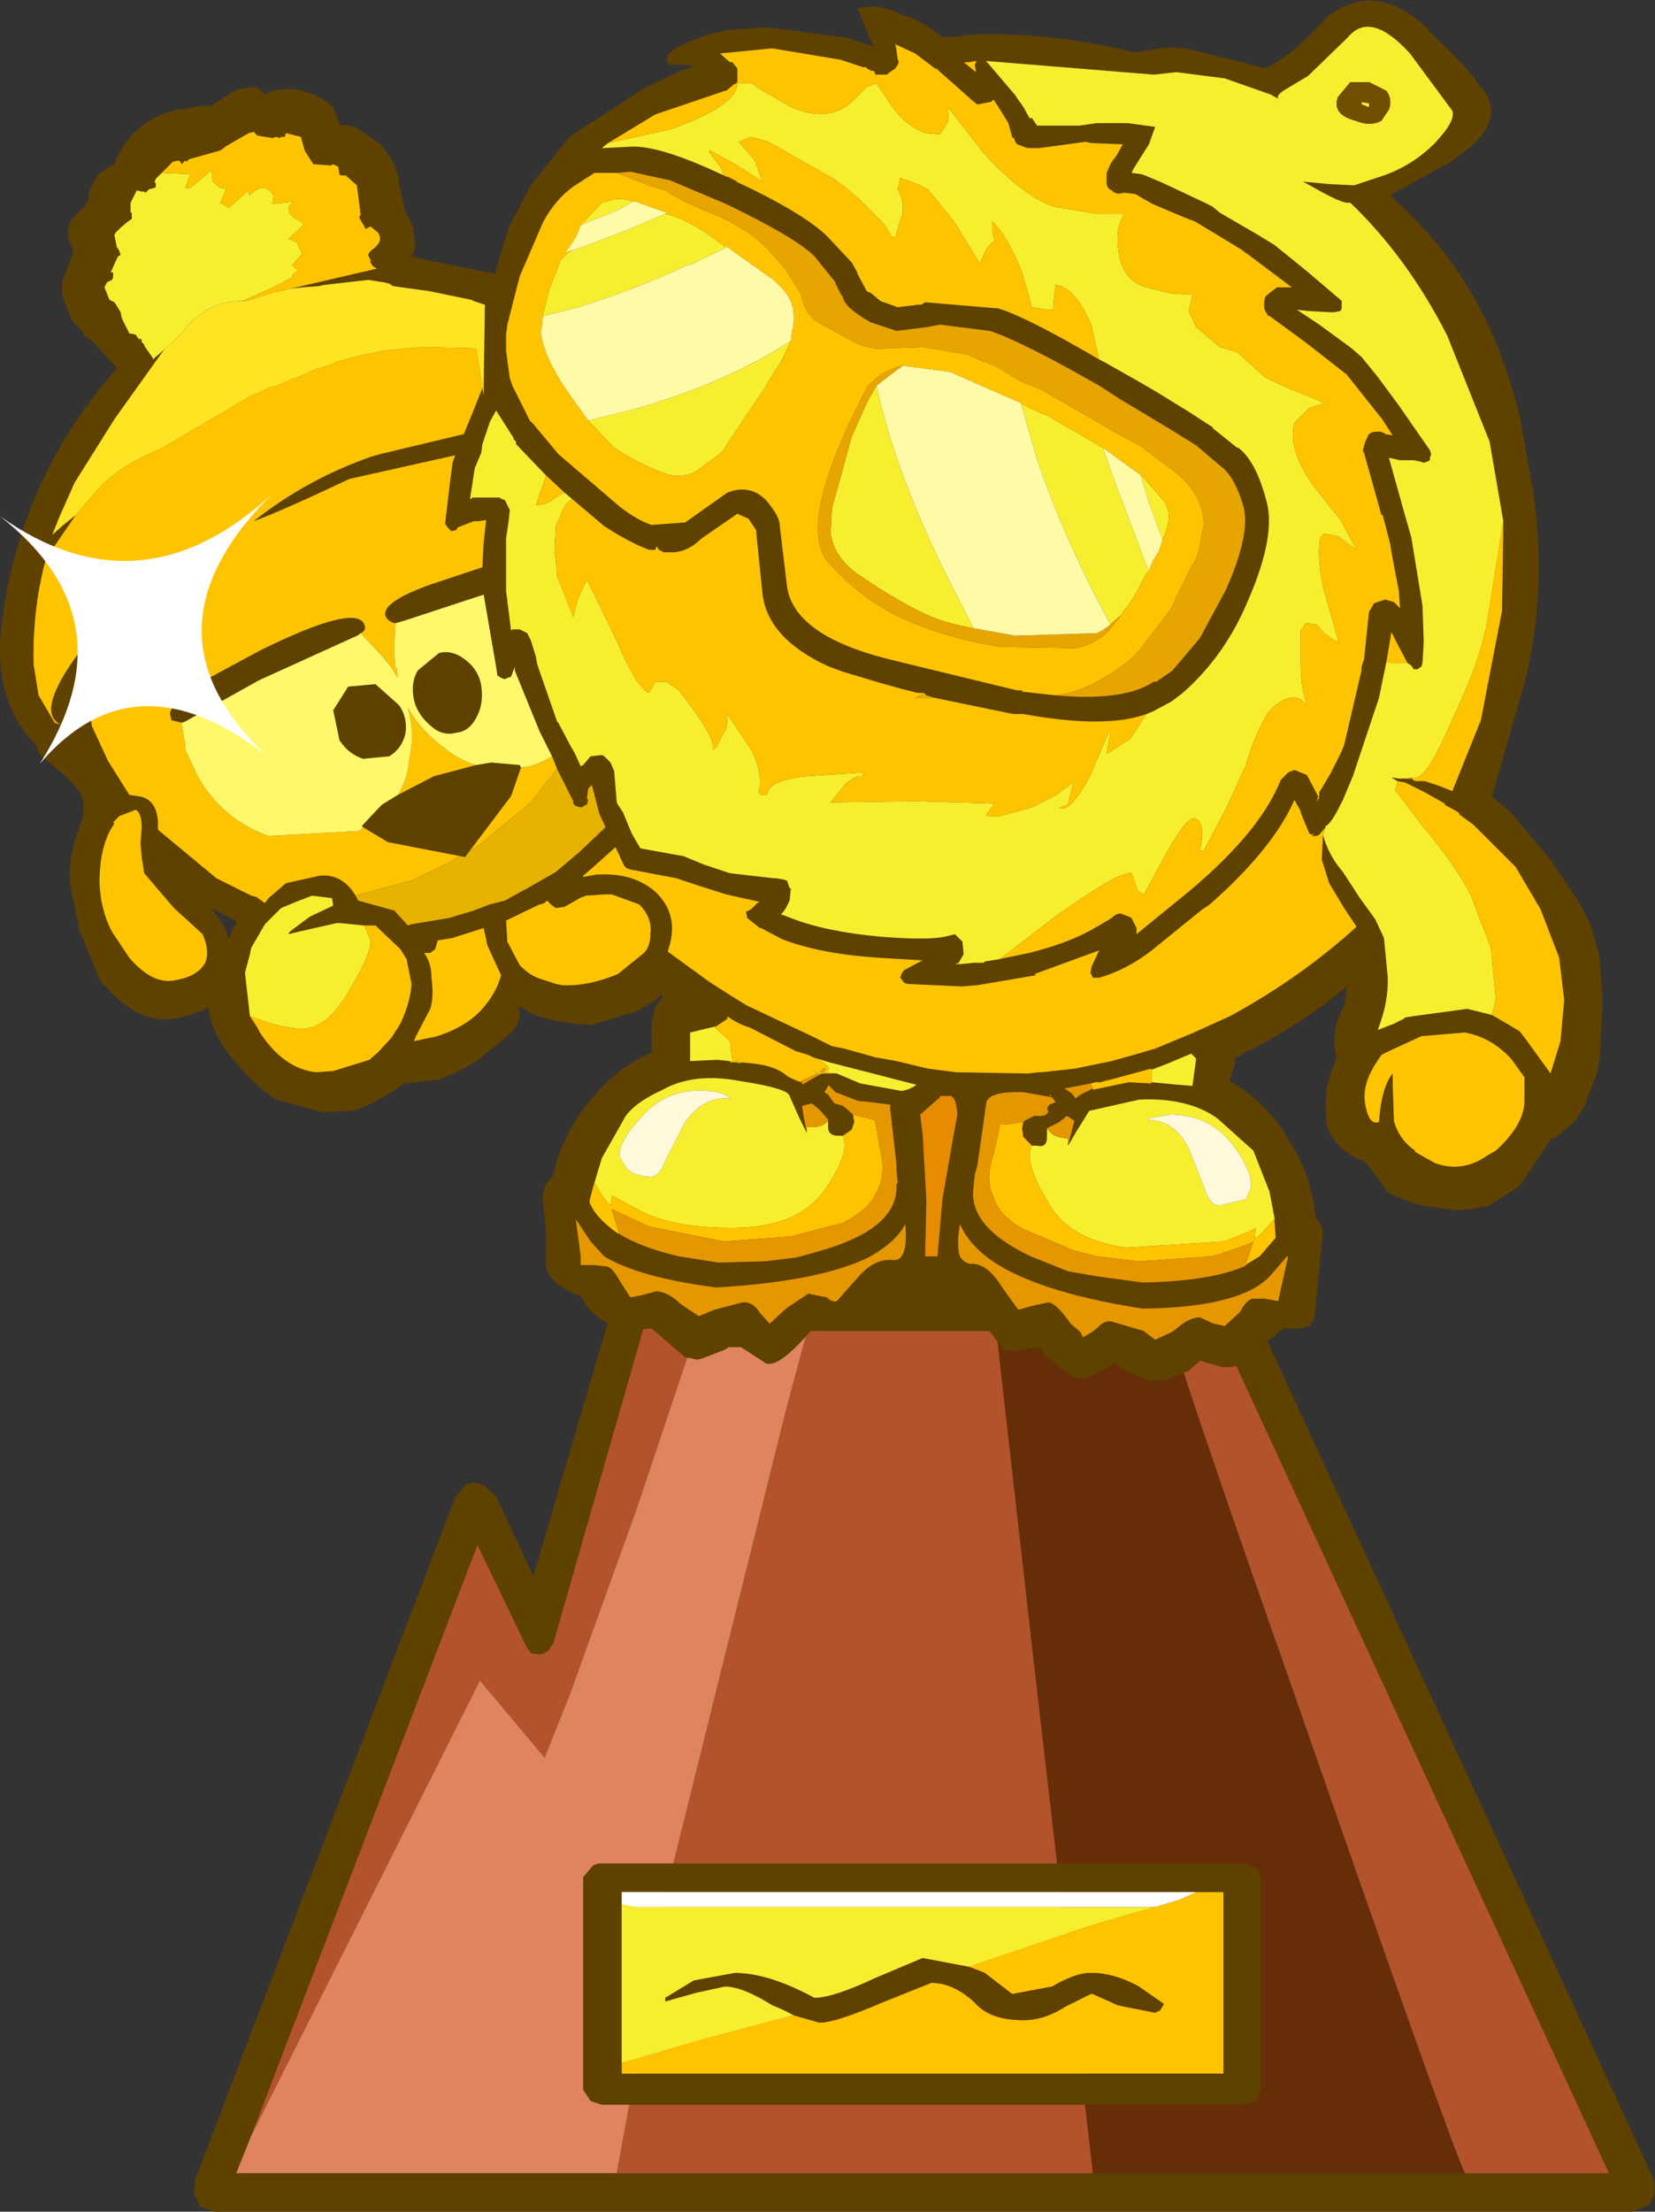
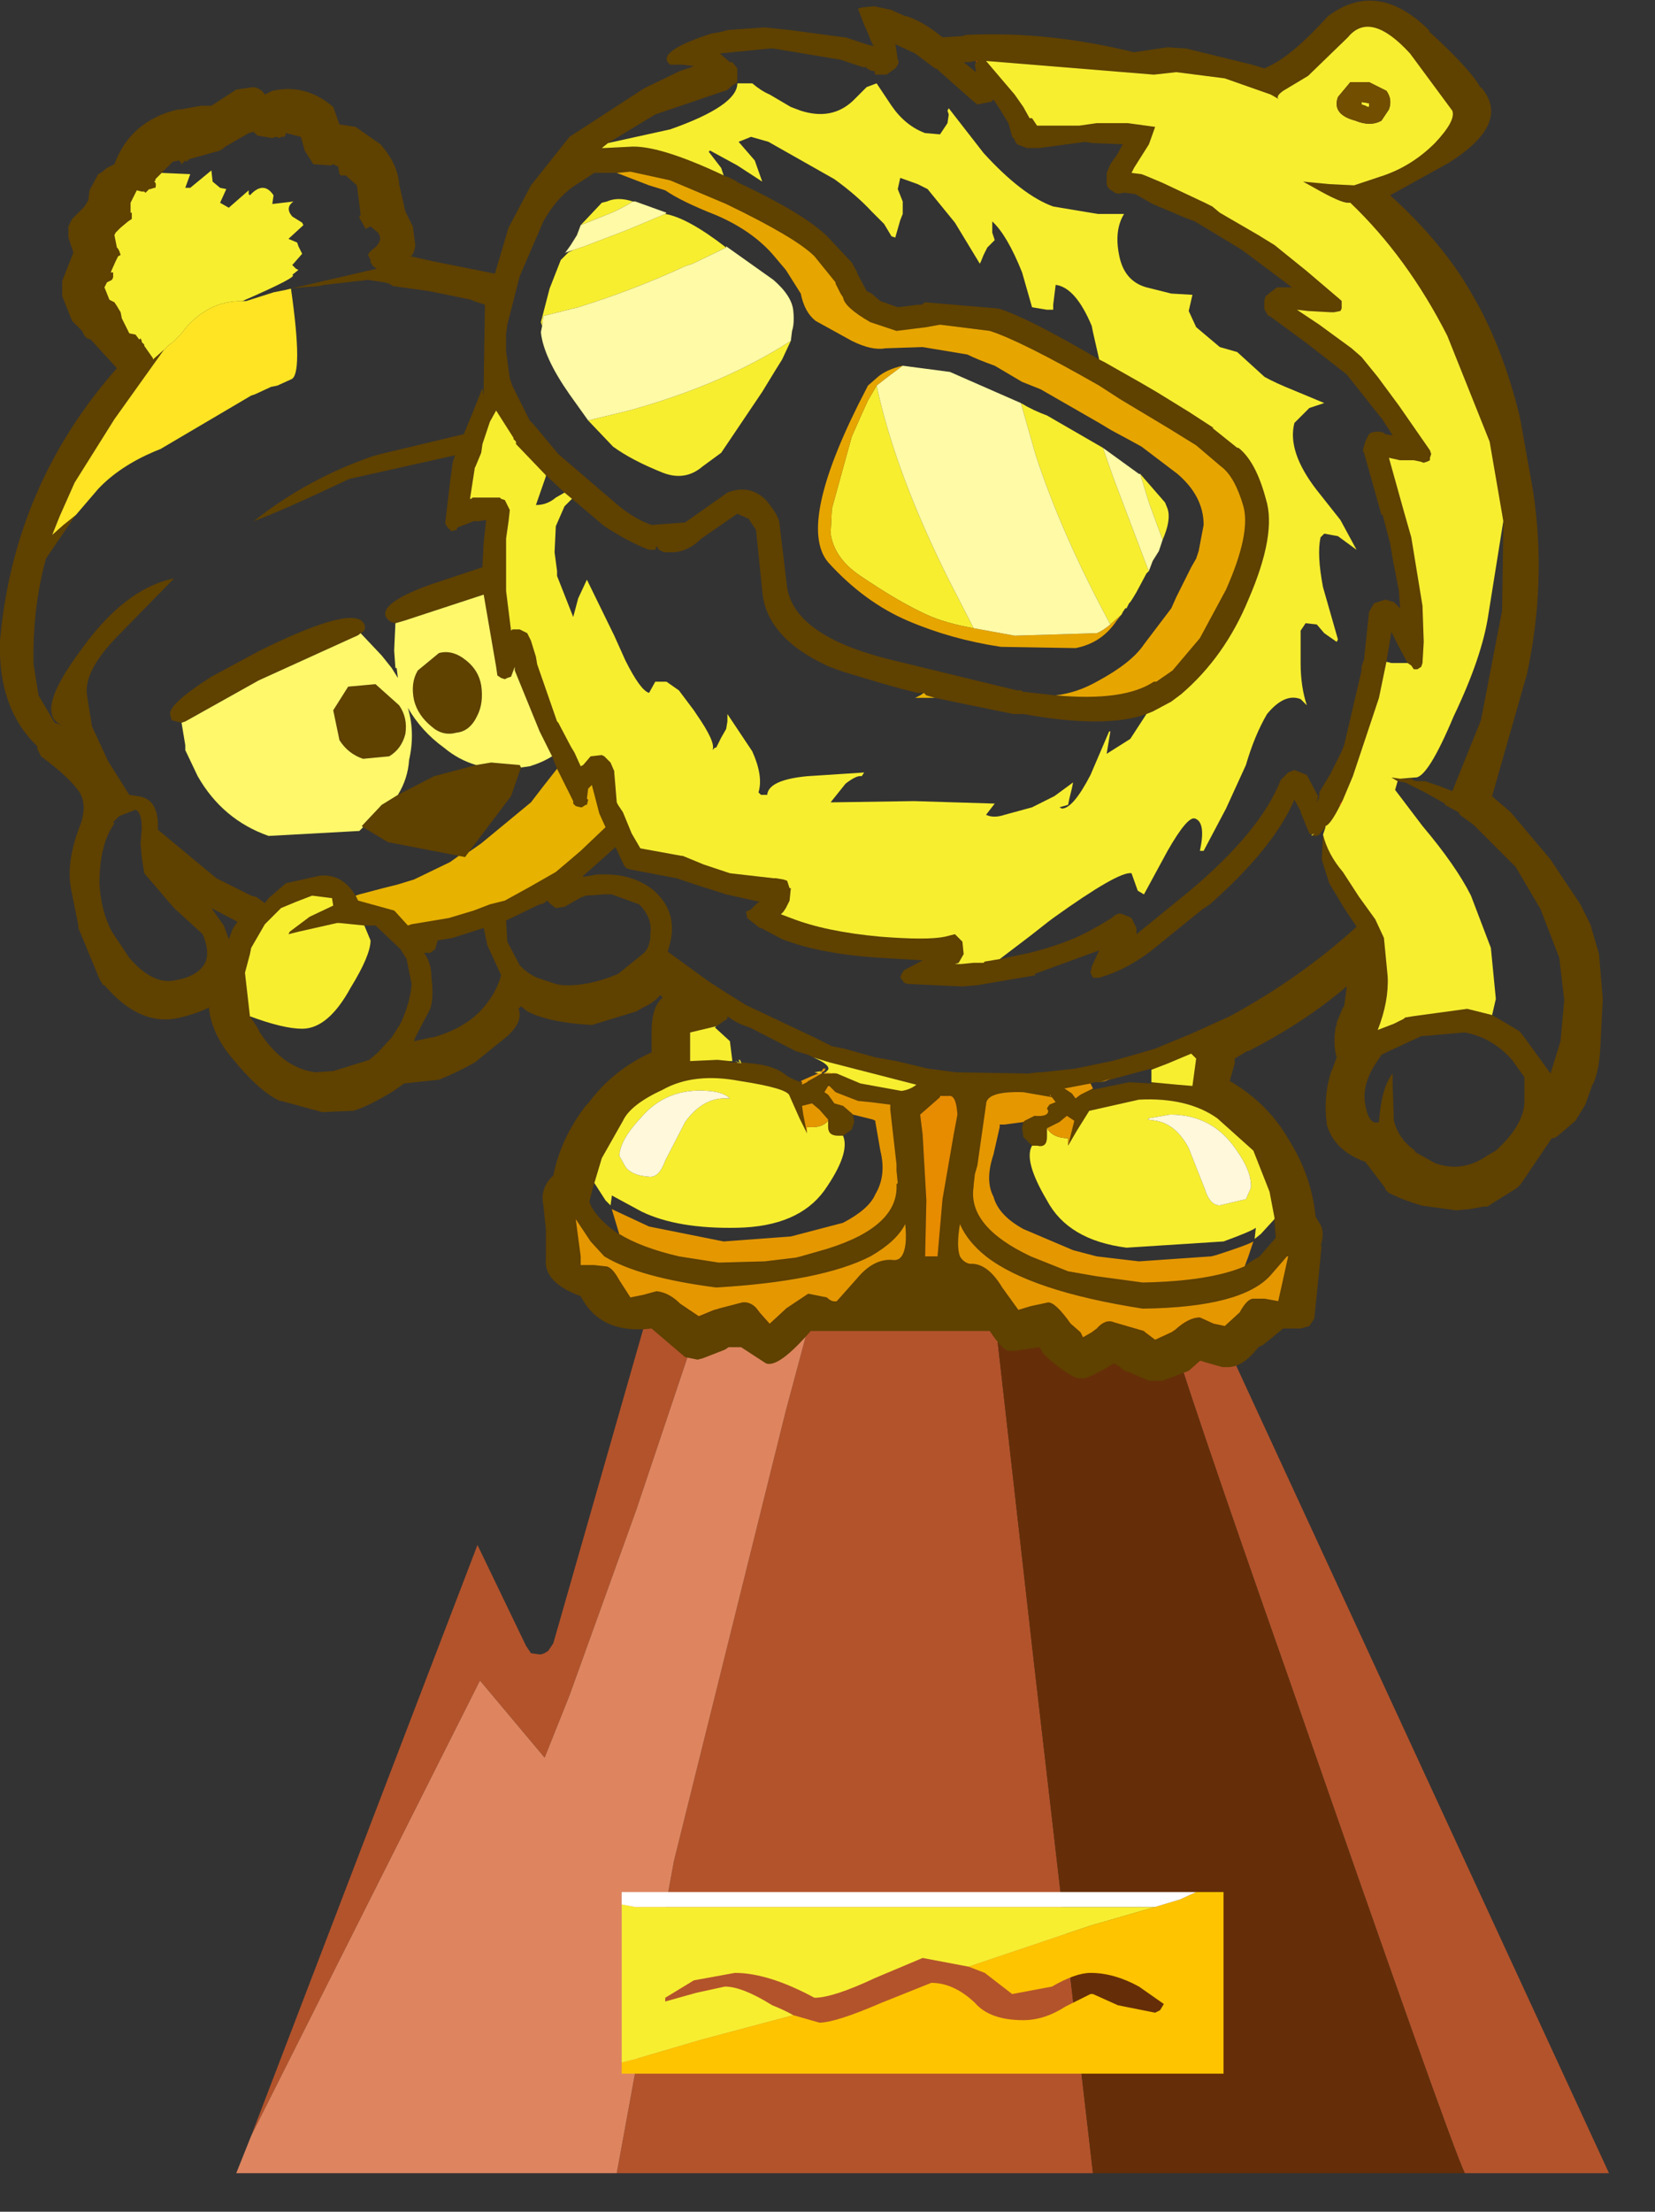
<svg xmlns="http://www.w3.org/2000/svg" height="889.0px" width="665.5px">
  <rect width="100%" height="100%" fill="#333333" stroke="none" />
  <g transform="matrix(10.0, 0.0, 0.0, 10.0, 378.0, 888.0)">
-     <path d="M11.7 -37.6 L11.85 -37.55 12.05 -37.25 12.1 -37.2 28.7 -1.2 28.75 -0.6 28.75 -0.65 28.5 -0.15 28.45 -0.15 27.85 0.1 -29.2 0.1 -29.75 -0.1 -30.0 -0.6 -29.95 -1.2 -19.5 -28.6 -19.1 -29.1 Q-18.8 -29.3 -18.35 -29.1 L-17.85 -28.65 -16.35 -25.45 -12.95 -37.05 -12.7 -37.55 -12.15 -37.7 11.25 -37.7 11.7 -37.6 M2.3 -36.2 L-5.1 -36.2 -9.5 -36.2 -11.7 -36.2 -15.55 -22.75 -15.75 -22.45 Q-15.95 -22.3 -16.1 -22.3 L-16.45 -22.35 -16.65 -22.65 -18.6 -26.7 -27.7 -2.95 -28.3 -1.45 -13.0 -1.45 6.15 -1.45 21.1 -1.45 26.9 -1.45 10.85 -36.2 9.45 -36.2 9.0 -36.15 9.0 -36.2 2.3 -36.2" fill="#5f4100" fill-rule="evenodd" stroke="none" />
    <path d="M2.3 -36.2 L2.2 -35.9 3.75 -22.2 6.15 -1.45 -13.0 -1.45 -10.7 -14.0 -6.2 -32.1 -5.1 -36.2 2.3 -36.2 M21.1 -1.45 Q20.5 -2.7 14.0 -21.4 9.95 -32.9 9.0 -36.15 L9.45 -36.2 10.85 -36.2 26.9 -1.45 21.1 -1.45 M-9.5 -36.2 L-12.2 -28.15 -14.9 -20.65 -15.9 -18.15 -18.5 -21.25 -27.7 -2.95 -18.6 -26.7 -16.65 -22.65 -16.45 -22.35 -16.1 -22.3 Q-15.95 -22.3 -15.75 -22.45 L-15.55 -22.75 -11.7 -36.2 -9.5 -36.2" fill="#b3532b" fill-rule="evenodd" stroke="none" />
    <path d="M6.15 -1.45 L3.75 -22.2 2.2 -35.9 2.3 -36.2 9.0 -36.2 9.0 -36.15 Q9.95 -32.9 14.0 -21.4 20.5 -2.7 21.1 -1.45 L6.15 -1.45" fill="#652e08" fill-rule="evenodd" stroke="none" />
    <path d="M-5.1 -36.2 L-6.2 -32.1 -10.7 -14.0 -13.0 -1.45 -28.3 -1.45 -27.7 -2.95 -18.5 -21.25 -15.9 -18.15 -14.9 -20.65 -12.2 -28.15 -9.5 -36.2 -5.1 -36.2" fill="#de855f" fill-rule="evenodd" stroke="none" />
    <path d="M20.45 -82.25 L18.1 -80.95 Q20.2 -79.05 21.35 -77.05 22.6 -74.95 23.3 -72.1 L23.35 -71.85 23.85 -69.05 Q24.4 -65.4 23.6 -61.7 L22.2 -56.8 22.25 -56.75 22.95 -56.15 24.55 -54.25 25.75 -52.45 26.15 -51.65 26.5 -50.45 26.65 -48.65 26.55 -46.65 Q26.5 -45.75 26.25 -45.2 L26.25 -45.25 25.95 -44.4 25.55 -43.75 24.85 -43.15 24.7 -43.05 24.6 -43.05 23.35 -41.2 23.2 -41.05 22.0 -40.3 21.85 -40.3 21.3 -40.2 20.75 -40.15 19.3 -40.35 19.35 -40.35 Q18.65 -40.55 18.05 -40.85 L17.9 -41.0 17.9 -41.05 17.1 -42.1 Q15.85 -42.55 15.55 -43.6 L15.55 -43.65 Q15.4 -44.75 15.75 -45.8 L15.75 -45.75 15.95 -46.3 Q15.8 -46.8 15.9 -47.45 L15.9 -47.5 15.95 -47.6 15.95 -47.7 16.2 -48.3 16.25 -48.35 16.35 -49.1 16.35 -49.15 Q14.65 -47.7 12.4 -46.55 L12.35 -46.55 11.85 -46.25 11.85 -46.15 11.85 -46.05 11.65 -45.35 Q13.2 -44.45 14.05 -42.95 14.95 -41.5 15.1 -39.9 L15.25 -39.65 Q15.5 -39.3 15.3 -38.7 L15.35 -38.75 15.3 -38.3 15.3 -38.25 15.05 -35.8 14.85 -35.5 14.5 -35.4 13.8 -35.4 13.0 -34.75 12.8 -34.65 Q12.15 -33.8 11.5 -33.85 L11.45 -33.85 11.35 -33.85 10.65 -34.05 10.5 -34.1 10.45 -34.1 10.0 -33.7 8.95 -33.3 8.8 -33.3 8.55 -33.3 8.4 -33.3 7.6 -33.65 Q7.35 -33.7 7.25 -33.85 L7.0 -34.0 Q5.9 -33.35 5.75 -33.4 L5.65 -33.4 Q5.35 -33.35 4.35 -34.2 L4.15 -34.4 4.0 -34.65 3.0 -34.5 2.9 -34.5 2.75 -34.5 Q2.5 -34.55 2.0 -35.3 L-5.2 -35.3 Q-6.5 -33.8 -7.0 -34.0 L-8.0 -34.65 -8.5 -34.65 -8.65 -34.55 -9.55 -34.2 -9.75 -34.15 -10.25 -34.25 -11.6 -35.4 Q-13.65 -35.15 -14.45 -36.7 -15.95 -37.25 -15.85 -38.2 L-15.85 -39.4 -15.95 -40.35 Q-16.1 -41.05 -15.55 -41.55 -15.25 -43.05 -14.25 -44.35 L-14.2 -44.4 -14.15 -44.45 Q-13.15 -45.8 -11.6 -46.5 L-11.6 -47.3 Q-11.6 -48.35 -11.15 -48.7 L-11.25 -48.8 Q-11.5 -48.5 -11.95 -48.3 L-12.2 -48.15 -14.0 -47.6 Q-15.75 -47.7 -16.6 -48.15 L-16.85 -48.35 -16.95 -48.25 Q-16.75 -47.75 -17.4 -47.15 L-18.7 -46.1 Q-19.4 -45.7 -20.15 -45.4 L-21.55 -45.25 -21.9 -45.0 -22.05 -44.9 Q-23.05 -44.3 -23.6 -44.15 L-23.65 -44.15 -24.75 -44.1 -24.85 -44.1 -26.5 -44.55 -26.55 -44.55 Q-27.4 -44.95 -28.45 -46.25 -29.3 -47.25 -29.4 -48.3 -29.8 -48.1 -30.35 -47.95 L-30.55 -47.9 Q-32.15 -47.5 -33.6 -49.2 L-33.65 -49.2 -33.8 -49.45 -34.65 -51.5 -34.65 -51.6 -34.95 -53.1 Q-35.15 -54.2 -34.55 -55.7 -34.3 -56.45 -34.6 -56.95 -35.0 -57.55 -36.15 -58.4 L-36.3 -58.7 -36.3 -58.8 Q-37.9 -60.35 -37.8 -63.05 -37.25 -69.3 -33.1 -74.0 L-34.15 -75.15 -34.3 -75.2 -34.4 -75.3 -34.5 -75.5 -34.65 -75.65 -34.9 -75.9 -35.3 -76.9 -35.3 -77.5 -34.85 -78.65 -35.05 -79.25 -35.05 -79.7 -34.9 -80.0 -34.4 -80.5 -34.25 -80.75 -34.2 -81.15 -33.85 -81.8 -33.75 -81.85 -33.5 -82.05 -33.2 -82.2 Q-32.55 -83.95 -30.65 -84.4 L-30.55 -84.4 -29.7 -84.55 -29.3 -84.55 -28.3 -85.2 -27.6 -85.3 Q-27.3 -85.25 -27.15 -85.0 L-26.85 -85.15 Q-25.5 -85.45 -24.4 -84.5 L-24.15 -83.8 -23.5 -83.7 -22.5 -83.0 Q-21.8 -82.2 -21.75 -81.4 L-21.5 -80.3 -21.2 -79.7 -21.1 -78.95 Q-21.15 -78.55 -21.3 -78.5 L-20.4 -78.3 -17.9 -77.8 -17.35 -79.65 -16.45 -81.35 -14.9 -83.3 -11.9 -85.25 -10.45 -85.95 -10.0 -86.1 -9.9 -86.15 -9.95 -86.15 -10.35 -86.2 -10.4 -86.2 -10.85 -86.2 Q-11.5 -86.7 -9.2 -87.45 L-8.9 -87.5 -8.5 -87.6 -8.45 -87.6 -7.05 -87.7 -6.1 -87.6 -3.85 -87.3 -3.8 -87.3 -2.9 -87.0 -2.65 -86.95 -2.7 -87.0 -2.8 -87.2 -2.85 -87.35 -3.05 -87.8 -3.3 -88.45 -3.15 -88.5 -2.65 -88.55 -1.95 -88.4 -1.85 -88.35 -1.4 -88.15 -1.35 -88.15 Q-0.7 -87.95 0.1 -87.3 L0.9 -87.35 1.05 -87.4 1.1 -87.4 Q4.35 -87.55 7.8 -86.7 L9.15 -86.9 9.9 -86.85 12.55 -86.2 13.05 -86.05 13.25 -86.15 Q14.2 -86.6 15.6 -88.15 17.6 -89.65 19.7 -87.55 L19.65 -87.55 Q21.35 -86.0 21.75 -85.25 L21.75 -85.3 Q23.0 -83.85 20.45 -82.25 M22.65 -67.85 L22.6 -68.15 22.1 -71.05 20.4 -75.3 Q18.8 -78.45 16.5 -80.65 L16.4 -80.65 Q16.1 -80.65 15.05 -81.25 L14.6 -81.5 15.65 -81.4 16.65 -81.35 17.85 -81.75 Q19.0 -82.15 19.9 -83.05 20.75 -83.95 20.6 -84.35 L18.9 -86.65 Q17.3 -88.4 16.4 -87.3 L14.8 -85.75 13.8 -85.15 Q13.45 -84.9 13.65 -84.8 L13.3 -85.0 11.45 -85.65 9.5 -85.9 8.6 -85.8 1.85 -86.35 3.0 -85.0 3.35 -84.5 3.6 -84.05 3.7 -84.05 3.9 -83.75 5.6 -83.75 6.3 -83.85 7.55 -83.85 8.65 -83.7 8.4 -83.0 7.8 -82.05 7.7 -81.85 8.1 -81.8 Q8.25 -81.75 8.95 -81.45 L10.65 -80.65 Q10.75 -80.6 10.95 -80.5 L11.25 -80.25 12.8 -79.35 13.45 -78.95 14.75 -77.9 16.1 -76.75 16.15 -76.7 16.15 -76.4 16.1 -76.3 15.85 -76.25 15.7 -76.25 14.8 -76.3 14.35 -76.35 15.25 -75.75 16.55 -74.8 16.95 -74.45 17.6 -73.65 18.45 -72.5 19.7 -70.7 19.75 -70.55 19.7 -70.4 19.7 -70.3 19.6 -70.25 19.45 -70.2 19.3 -70.25 19.05 -70.3 18.7 -70.3 18.5 -70.3 18.05 -70.4 18.65 -68.25 18.95 -67.2 19.4 -64.45 19.45 -63.0 19.4 -62.15 19.35 -62.0 19.2 -61.9 19.05 -61.9 18.95 -62.05 18.8 -62.15 18.4 -62.9 18.15 -63.4 17.95 -62.2 17.65 -60.75 16.6 -57.6 16.2 -56.65 16.05 -56.45 16.1 -56.45 Q15.7 -55.65 15.5 -55.6 L15.5 -55.55 15.25 -55.25 15.15 -55.2 14.95 -55.2 15.05 -55.3 14.95 -55.25 14.85 -55.3 14.5 -56.15 14.5 -56.2 14.25 -56.65 Q13.4 -54.7 10.85 -52.45 L10.55 -52.25 8.45 -50.55 Q7.45 -49.8 6.4 -49.5 L6.15 -49.5 6.05 -49.7 6.1 -49.95 6.4 -50.6 3.8 -49.65 3.85 -49.6 1.5 -49.2 0.9 -49.15 -1.3 -49.25 -1.45 -49.3 -1.55 -49.45 -1.6 -49.5 -1.55 -49.65 -1.45 -49.8 -0.7 -50.2 -2.4 -50.3 Q-4.8 -50.45 -6.35 -51.05 L-7.2 -51.5 -7.25 -51.5 -7.75 -51.9 -7.8 -52.15 -7.6 -52.25 -7.35 -52.5 -7.25 -52.55 -8.6 -52.85 -9.7 -53.2 -10.6 -53.5 -12.45 -53.85 -12.6 -53.9 -12.7 -54.0 -13.05 -54.75 -14.0 -53.9 -14.35 -53.6 -14.35 -53.55 -13.8 -53.65 -13.65 -53.65 Q-12.35 -53.7 -11.5 -53.0 -10.55 -52.15 -10.85 -50.9 L-10.95 -50.55 -9.3 -49.35 -8.6 -48.9 -7.8 -48.4 -5.05 -47.1 -4.35 -46.75 -3.85 -46.65 -2.6 -46.3 -1.75 -46.15 -0.5 -45.85 0.65 -45.7 3.55 -45.65 3.95 -45.7 4.1 -45.7 5.45 -45.85 6.9 -46.15 7.8 -46.4 8.65 -46.65 10.1 -47.25 11.65 -47.95 Q14.5 -49.5 16.75 -51.55 L16.25 -52.3 15.65 -53.3 15.35 -54.25 15.4 -55.25 Q15.6 -54.45 16.2 -53.75 L16.85 -52.75 17.5 -51.85 17.85 -51.1 18.0 -49.55 Q18.05 -48.55 17.6 -47.4 L18.25 -47.65 18.65 -47.85 18.7 -47.9 19.0 -47.95 21.2 -48.25 22.2 -48.0 22.8 -47.65 23.3 -47.35 23.5 -47.1 24.55 -45.65 24.95 -46.95 25.1 -48.6 24.9 -50.3 24.15 -52.25 23.15 -53.95 21.45 -55.65 20.9 -56.05 20.85 -56.15 20.3 -56.45 20.3 -56.5 19.5 -56.95 18.7 -57.35 18.4 -57.4 18.15 -57.55 18.5 -57.5 19.0 -57.5 19.0 -57.45 19.15 -57.4 19.5 -57.4 20.1 -57.2 20.6 -57.0 21.75 -59.85 22.6 -64.25 22.65 -67.6 22.65 -67.85 M2.4 -50.25 L3.6 -50.5 Q5.0 -50.85 5.95 -51.35 L6.4 -51.6 6.9 -51.9 Q7.15 -52.15 7.35 -52.05 L7.6 -51.95 7.7 -51.9 7.9 -51.5 7.9 -51.35 7.9 -51.25 10.05 -53.0 Q12.9 -55.4 13.7 -57.45 L13.75 -57.5 14.0 -57.75 14.25 -57.85 14.75 -57.65 15.2 -56.8 15.25 -56.8 15.25 -56.95 15.7 -57.7 16.15 -58.6 16.25 -58.85 16.95 -61.85 16.95 -61.9 16.95 -62.0 17.05 -62.3 17.25 -64.2 17.45 -64.55 17.9 -64.7 18.25 -64.6 18.3 -64.55 18.5 -64.35 18.45 -65.05 18.2 -66.35 18.1 -66.95 17.8 -68.1 17.75 -68.1 17.05 -70.6 17.0 -70.7 17.1 -71.05 17.2 -71.25 Q17.25 -71.45 17.6 -71.45 L17.7 -71.45 17.85 -71.4 17.9 -71.35 18.2 -71.3 17.75 -72.0 17.7 -72.05 16.35 -73.75 14.75 -75.0 13.25 -76.1 13.2 -76.1 13.05 -76.35 Q13.0 -76.7 13.1 -76.9 L13.35 -77.1 13.55 -77.25 13.65 -77.25 14.0 -77.25 14.15 -77.25 13.95 -77.4 12.35 -78.6 12.2 -78.7 12.15 -78.75 10.25 -79.9 9.85 -80.05 8.55 -80.6 7.85 -81.0 7.45 -81.05 7.35 -81.05 Q7.1 -80.95 6.9 -81.15 6.75 -81.2 6.7 -81.4 L6.7 -81.45 6.7 -81.8 6.7 -81.85 6.85 -82.2 6.95 -82.35 7.1 -82.55 7.35 -83.0 6.1 -83.05 5.85 -83.1 4.0 -82.85 3.65 -82.85 3.5 -82.85 3.1 -83.0 3.0 -83.15 3.0 -83.2 2.9 -83.3 2.75 -83.85 2.35 -84.5 2.15 -84.8 2.05 -84.7 2.0 -84.7 1.5 -84.6 1.25 -84.8 1.2 -84.85 -0.1 -86.0 -0.05 -86.0 -0.2 -86.05 -1.0 -86.65 -1.75 -87.0 -1.8 -87.05 -1.75 -86.75 -1.7 -86.4 Q-1.6 -86.3 -1.8 -86.05 L-2.15 -85.8 -2.6 -85.8 -2.65 -85.95 -2.75 -85.95 -2.85 -86.0 -2.95 -86.05 -2.95 -86.1 -3.05 -86.1 -3.1 -86.1 -4.0 -86.4 -6.7 -86.85 -6.85 -86.85 -8.85 -86.65 -8.45 -86.3 -8.35 -86.3 -8.15 -86.05 -8.15 -85.65 -8.15 -85.5 -8.2 -85.45 -8.3 -85.4 -8.6 -85.15 -8.65 -85.15 -11.45 -84.2 -13.35 -83.05 -13.6 -82.85 -13.5 -82.85 -12.5 -82.9 Q-11.35 -83.0 -8.7 -81.75 L-8.6 -81.7 -8.55 -81.7 -8.15 -81.5 -8.2 -81.5 Q-5.2 -80.1 -4.35 -79.1 L-3.55 -78.25 -3.3 -77.8 -3.35 -77.85 -2.95 -77.1 -2.75 -77.0 -2.4 -76.7 -1.7 -76.45 -0.9 -76.55 -0.75 -76.55 -0.6 -76.65 2.35 -76.4 Q3.5 -76.05 6.4 -74.35 L6.6 -74.25 8.1 -73.4 8.7 -73.05 10.0 -72.25 11.0 -71.6 10.95 -71.6 11.95 -70.8 12.0 -70.8 Q12.7 -70.25 13.1 -68.75 13.55 -67.35 12.4 -64.7 11.45 -62.4 9.7 -60.9 L9.3 -60.6 8.55 -60.2 8.3 -60.1 Q6.65 -59.5 3.35 -60.1 L3.1 -60.1 2.95 -60.1 0.75 -60.55 -0.2 -60.75 -0.55 -60.85 -0.65 -60.95 -0.9 -60.95 -1.5 -61.1 -2.4 -61.35 -3.9 -61.8 -4.45 -62.0 Q-7.0 -63.15 -7.15 -65.05 L-7.4 -67.5 -7.7 -67.95 -8.15 -68.15 -9.6 -67.15 Q-10.1 -66.65 -10.7 -66.6 L-11.1 -66.6 -11.3 -66.7 -11.4 -66.85 -11.45 -66.7 -11.7 -66.7 Q-12.5 -67.0 -13.5 -67.65 L-14.8 -68.75 -15.1 -69.0 -15.85 -69.7 -15.9 -69.75 -17.05 -70.95 -17.05 -71.05 -17.15 -71.15 -17.15 -71.2 -17.85 -72.3 -18.1 -71.85 -18.4 -70.95 -18.45 -70.6 -18.7 -70.0 -18.7 -70.05 -18.9 -68.75 -18.85 -68.75 -18.8 -68.8 -18.1 -68.8 -17.95 -68.8 -17.9 -68.8 -17.7 -68.8 -17.65 -68.75 -17.5 -68.7 -17.3 -68.3 -17.35 -67.85 -17.45 -67.15 -17.45 -66.9 -17.45 -66.15 -17.45 -66.1 -17.45 -65.8 -17.45 -65.05 -17.25 -63.45 -17.2 -63.5 -16.9 -63.5 -16.6 -63.35 -16.45 -63.05 -16.25 -62.4 -16.2 -62.1 -15.4 -59.8 -15.35 -59.75 -14.85 -58.8 -14.7 -58.55 -14.45 -58.0 -14.35 -58.05 -14.05 -58.4 -13.6 -58.45 -13.5 -58.4 -13.25 -58.15 -13.1 -57.8 -13.1 -57.75 -13.0 -56.55 -12.95 -56.45 -12.75 -56.15 -12.4 -55.3 -12.05 -54.7 -10.4 -54.4 -10.35 -54.4 -9.5 -54.05 -8.45 -53.7 -6.7 -53.5 -6.6 -53.5 -6.3 -53.45 -6.15 -53.4 -6.05 -53.1 -6.0 -53.1 -6.05 -52.6 -6.15 -52.4 -6.2 -52.3 -6.3 -52.15 -6.4 -52.05 -6.0 -51.9 Q-4.6 -51.35 -2.4 -51.15 -0.5 -51.0 0.2 -51.15 L0.6 -51.25 0.7 -51.15 0.9 -50.95 0.95 -50.45 0.75 -50.1 0.6 -50.05 0.85 -50.05 1.35 -50.1 1.4 -50.1 1.75 -50.1 1.8 -50.15 2.4 -50.25 M1.45 -86.35 L1.15 -86.3 1.05 -86.3 0.95 -86.3 1.45 -85.9 1.4 -86.2 1.45 -86.3 1.5 -86.35 1.45 -86.35 M4.65 -60.85 Q7.4 -60.6 8.6 -61.4 L8.7 -61.4 9.35 -61.85 10.45 -63.15 11.5 -65.1 Q12.5 -67.35 12.2 -68.45 11.85 -69.65 11.3 -70.05 L10.3 -70.9 9.25 -71.55 7.5 -72.6 7.25 -72.75 6.4 -73.3 Q3.25 -75.1 2.0 -75.5 L0.0 -75.75 -0.55 -75.65 -1.75 -75.5 -2.8 -75.85 Q-3.85 -76.45 -3.9 -76.85 L-4.0 -77.0 -4.2 -77.4 -4.2 -77.45 -5.05 -78.5 Q-5.8 -79.25 -8.6 -80.6 L-10.85 -81.55 -12.45 -81.9 -13.0 -81.85 -13.5 -81.85 -13.9 -81.85 -14.75 -81.3 Q-15.45 -80.8 -15.95 -79.9 L-16.9 -77.7 -17.4 -75.75 -17.45 -75.35 -17.45 -74.8 -17.45 -74.7 -17.35 -73.95 -17.3 -73.6 -17.2 -73.3 -16.5 -71.9 -16.35 -71.75 -15.35 -70.55 -12.9 -68.45 Q-12.2 -67.9 -11.6 -67.7 L-10.25 -67.8 -8.55 -69.0 Q-7.65 -69.35 -7.0 -68.7 -6.45 -68.05 -6.45 -67.7 L-6.15 -65.2 Q-5.85 -63.25 -2.05 -62.3 L1.65 -61.4 3.1 -61.05 3.3 -61.05 3.3 -61.0 4.65 -60.85 M15.2 -56.8 L15.15 -56.55 15.25 -56.75 15.2 -56.8 M23.5 -45.5 L23.0 -46.2 Q22.2 -47.1 21.1 -47.3 L19.35 -47.15 18.05 -46.55 17.75 -46.4 17.55 -46.1 Q16.95 -45.2 17.1 -44.4 17.25 -43.55 17.65 -43.7 17.75 -45.1 18.2 -45.65 L18.2 -45.25 18.25 -43.75 Q18.45 -43.0 19.1 -42.55 L19.1 -42.5 19.9 -42.05 Q21.0 -41.65 22.0 -42.35 L22.35 -42.55 Q23.5 -43.6 23.5 -44.55 L23.5 -45.5 M8.5 -45.3 L9.55 -45.2 10.15 -45.15 10.3 -46.25 10.1 -46.45 9.15 -46.05 8.5 -45.8 8.5 -45.85 6.65 -45.35 6.85 -45.45 6.45 -45.3 6.25 -45.3 6.05 -45.25 5.0 -45.05 5.3 -44.85 5.45 -44.65 5.65 -44.8 6.15 -45.05 6.15 -45.0 7.6 -45.3 8.5 -45.25 8.5 -45.3 M12.25 -37.9 L12.35 -38.0 12.85 -38.3 13.5 -39.05 13.45 -39.7 13.45 -39.8 13.45 -39.85 13.25 -40.9 12.6 -42.55 11.15 -43.85 Q9.95 -44.7 8.0 -44.6 L6.0 -44.15 5.5 -43.35 5.15 -42.75 5.35 -43.55 5.4 -43.75 5.1 -43.95 4.8 -43.7 4.3 -43.45 4.3 -43.1 Q4.3 -42.65 3.9 -42.75 L3.85 -42.75 3.7 -42.75 3.35 -43.1 3.3 -43.45 3.35 -43.7 3.4 -43.75 3.8 -43.95 Q4.35 -43.9 4.35 -44.15 L4.3 -44.25 4.4 -44.4 4.65 -44.5 4.5 -44.7 3.35 -44.9 Q1.85 -44.95 1.85 -44.4 L1.5 -41.95 1.4 -41.6 1.35 -41.15 1.35 -41.1 Q1.1 -39.5 3.65 -38.3 L3.9 -38.2 5.15 -37.7 6.3 -37.5 8.15 -37.25 Q10.85 -37.3 12.25 -37.9 M13.95 -38.3 L13.3 -37.55 Q12.15 -36.25 8.15 -36.2 3.65 -36.9 1.85 -38.3 1.1 -38.9 0.8 -39.6 0.65 -38.7 0.8 -38.3 0.95 -38.05 1.2 -38.0 1.9 -38.05 2.5 -37.05 L3.15 -36.15 3.65 -36.3 4.35 -36.45 Q4.65 -36.45 5.25 -35.6 L5.65 -35.25 5.75 -35.05 6.1 -35.25 6.3 -35.4 Q6.65 -35.8 7.0 -35.65 L8.2 -35.3 8.25 -35.25 8.65 -34.95 9.3 -35.25 9.45 -35.35 Q10.0 -35.85 10.45 -35.85 L11.0 -35.6 11.45 -35.5 12.05 -36.05 Q12.35 -36.6 12.6 -36.6 L13.05 -36.6 13.6 -36.5 14.0 -38.3 13.95 -38.3 M0.0 -44.75 L0.0 -44.7 -0.8 -44.0 -0.7 -43.2 -0.55 -40.55 -0.6 -38.3 -0.1 -38.3 0.1 -40.6 0.55 -43.2 0.7 -44.0 Q0.65 -44.8 0.35 -44.75 L0.0 -44.75 M-18.4 -73.2 L-18.35 -72.9 -18.35 -73.1 -18.35 -73.3 -18.35 -73.4 -18.3 -76.55 -18.75 -76.7 -18.85 -76.75 -20.55 -77.1 -22.0 -77.3 -22.15 -77.4 -22.35 -77.45 -23.0 -77.55 -24.75 -77.35 -25.0 -77.3 -25.65 -77.25 -26.1 -77.2 -22.65 -78.0 -22.8 -78.1 -22.9 -78.25 -22.9 -78.35 -23.0 -78.55 -22.95 -78.65 -22.85 -78.75 Q-22.35 -79.1 -22.6 -79.45 L-22.9 -79.7 -23.1 -79.6 -23.15 -79.7 -23.35 -80.05 -23.35 -80.1 -23.3 -80.15 -23.35 -80.6 -23.45 -81.35 -23.9 -81.75 -24.1 -81.75 -24.15 -81.8 -24.2 -82.1 -24.4 -82.2 -24.5 -82.15 -25.2 -82.2 -25.55 -82.75 -25.7 -83.3 -26.3 -83.45 -26.35 -83.3 -26.5 -83.3 -26.55 -83.25 -26.7 -83.3 -26.85 -83.25 -27.45 -83.35 -27.6 -83.5 -27.8 -83.45 -28.75 -82.9 -28.8 -82.85 -28.95 -82.75 -30.2 -82.4 -30.3 -82.3 -30.35 -82.35 -30.5 -82.2 -30.55 -82.3 -30.6 -82.35 -30.85 -82.3 -31.3 -81.85 -31.55 -81.6 -31.55 -81.55 -31.6 -81.5 Q-31.5 -81.45 -31.55 -81.25 L-31.6 -81.25 -31.75 -81.2 -31.8 -81.2 -31.95 -81.05 -32.0 -81.1 -32.1 -81.1 -32.3 -81.15 -32.55 -80.65 -32.55 -80.3 -32.55 -80.25 -32.5 -80.25 -32.5 -80.2 -32.5 -80.1 -32.5 -80.0 -32.65 -79.9 -32.95 -79.65 -33.15 -79.45 -33.2 -79.35 -33.1 -78.85 -33.05 -78.8 -33.0 -78.7 -32.95 -78.55 -33.05 -78.5 -33.15 -78.3 -33.35 -77.85 -33.25 -77.85 -33.25 -77.65 -33.3 -77.55 -33.4 -77.5 -33.5 -77.45 -33.6 -77.25 -33.4 -76.75 -33.2 -76.65 -33.1 -76.5 -32.95 -76.25 -32.9 -76.0 -32.6 -75.4 -32.35 -75.35 -32.2 -75.15 -32.15 -75.2 -32.1 -75.1 -32.1 -75.05 -32.0 -74.95 -32.0 -74.9 -31.65 -74.4 -31.65 -74.35 -31.2 -74.75 -33.2 -71.95 -34.8 -69.4 -35.4 -68.05 -35.7 -67.3 -35.25 -67.7 -34.75 -68.1 -35.2 -67.45 -35.95 -66.35 Q-36.5 -64.35 -36.45 -62.1 L-36.25 -60.85 -35.6 -59.75 -35.3 -59.65 Q-36.45 -60.1 -34.6 -62.6 -32.8 -65.15 -30.8 -65.55 L-33.1 -63.2 Q-34.45 -61.8 -34.3 -60.85 L-34.1 -59.6 -33.45 -58.2 -32.6 -56.85 -32.25 -56.8 Q-31.5 -56.7 -31.45 -55.75 L-31.45 -55.45 -29.1 -53.5 -27.7 -52.8 -27.5 -52.75 -27.15 -52.5 -27.0 -52.7 -26.3 -53.3 -24.95 -53.6 Q-24.05 -53.7 -23.5 -52.8 L-23.4 -52.6 -21.95 -52.2 -21.9 -52.15 -21.4 -51.6 -21.25 -51.65 -19.75 -51.9 -18.75 -52.2 -18.1 -52.45 -17.5 -52.6 -16.5 -53.15 -15.45 -53.75 -14.8 -54.3 -14.45 -54.6 -13.45 -55.55 -13.7 -56.1 -14.0 -57.25 -14.15 -57.1 -14.2 -56.7 -14.15 -56.65 -14.2 -56.45 -14.25 -56.45 -14.4 -56.35 -14.45 -56.35 -14.65 -56.4 -14.75 -56.5 -14.75 -56.6 -15.4 -57.9 -15.6 -58.4 -16.1 -59.4 -17.1 -61.85 -17.1 -62.0 -17.25 -61.6 -17.4 -61.55 -17.5 -61.5 -17.65 -61.55 -17.8 -61.65 -17.85 -62.0 -18.35 -64.9 -21.55 -63.85 -21.9 -63.75 Q-22.2 -63.8 -22.3 -64.05 -22.45 -64.6 -20.5 -65.3 L-18.7 -65.9 -18.4 -66.0 -18.4 -66.05 -18.35 -67.0 -18.25 -67.9 -18.55 -67.85 -18.7 -67.85 -18.75 -67.85 -19.4 -67.6 -19.45 -67.5 -19.65 -67.45 -19.8 -67.6 -19.9 -67.75 -19.7 -69.45 -19.6 -70.2 -19.5 -70.5 -23.75 -69.55 Q-26.5 -68.25 -27.6 -67.85 -25.45 -69.55 -22.85 -70.45 L-22.5 -70.55 -19.15 -71.35 -18.8 -72.2 -18.4 -73.2 M-30.5 -59.75 L-30.9 -59.85 -30.95 -60.05 Q-31.1 -60.45 -29.3 -61.6 L-27.35 -62.65 Q-23.5 -64.55 -23.15 -63.7 -23.05 -63.45 -23.3 -63.35 -23.4 -63.25 -23.55 -63.2 L-27.4 -61.45 -30.35 -59.8 -30.5 -59.75 M-23.2 -55.55 L-23.25 -55.6 -22.45 -56.45 -21.8 -56.85 -20.35 -57.6 -18.65 -58.05 -18.05 -58.15 -16.9 -58.05 -16.85 -57.95 -17.25 -56.8 -18.95 -54.55 -19.1 -54.35 -19.35 -54.4 -22.2 -54.95 -23.2 -55.55 M-33.2 -55.7 Q-33.8 -54.85 -33.8 -53.3 -33.75 -52.2 -33.3 -51.35 L-32.6 -50.3 Q-31.65 -49.2 -30.75 -49.4 -29.85 -49.55 -29.55 -50.1 -29.35 -50.55 -29.65 -51.25 L-30.8 -52.3 -32.0 -53.7 -32.1 -54.35 -32.15 -54.9 -32.1 -55.5 Q-32.1 -56.15 -32.35 -56.25 L-33.0 -56.0 -33.25 -55.75 -33.2 -55.7 M-21.75 -60.45 Q-21.4 -59.95 -21.5 -59.3 -21.65 -58.7 -22.15 -58.4 L-23.2 -58.3 Q-23.8 -58.5 -24.15 -59.05 L-24.4 -60.25 -23.8 -61.2 -22.7 -61.3 -21.75 -60.45 M-21.15 -60.65 Q-21.3 -61.35 -21.0 -61.85 L-20.15 -62.55 Q-19.6 -62.7 -19.05 -62.25 -18.55 -61.85 -18.45 -61.25 -18.35 -60.55 -18.6 -60.05 -18.9 -59.4 -19.45 -59.35 -20.0 -59.2 -20.45 -59.6 -21.0 -60.05 -21.15 -60.65 M-28.6 -51.05 L-28.45 -51.45 -28.25 -51.75 -29.3 -52.3 -28.8 -51.6 -28.6 -51.05 M-23.15 -51.6 L-24.15 -51.7 -24.25 -51.7 -25.8 -51.35 -26.2 -51.25 -26.15 -51.35 -25.35 -51.95 -24.4 -52.4 -24.45 -52.7 -25.25 -52.8 -25.9 -52.55 -26.5 -52.3 -26.7 -52.1 -27.15 -51.65 -27.7 -50.7 -27.75 -50.45 -27.95 -49.7 -27.75 -47.95 -27.45 -47.5 -27.35 -47.3 Q-26.4 -45.85 -25.1 -45.7 L-24.4 -45.75 -23.1 -46.15 -22.95 -46.2 -22.6 -46.5 -22.05 -47.1 -21.7 -47.65 Q-21.3 -48.5 -21.25 -49.25 L-21.45 -50.25 -21.7 -50.65 -22.7 -51.6 -22.8 -51.6 -22.95 -51.6 -23.15 -51.6 M-20.75 -50.5 Q-20.45 -50.1 -20.45 -49.5 -20.35 -48.7 -20.5 -48.25 L-21.1 -47.1 -21.15 -46.95 -20.45 -47.1 -20.4 -47.1 Q-19.15 -47.45 -18.45 -48.2 -17.85 -48.85 -17.65 -49.6 L-18.2 -50.8 -18.35 -51.5 -19.6 -51.1 -20.2 -51.0 -20.3 -50.65 -20.5 -50.5 -20.75 -50.5 M-16.9 -50.0 L-16.85 -49.95 Q-16.55 -49.65 -16.2 -49.5 L-15.45 -49.25 -15.2 -49.2 -15.15 -49.2 Q-14.15 -49.15 -12.95 -49.65 L-11.9 -50.5 Q-11.7 -50.7 -11.65 -51.1 L-11.65 -51.25 Q-11.55 -51.9 -12.1 -52.45 L-13.2 -52.85 -13.5 -52.85 -14.25 -52.8 -14.35 -52.75 -14.4 -52.75 -15.1 -52.35 -15.45 -52.3 -15.65 -52.45 -15.8 -52.6 Q-15.95 -52.45 -16.1 -52.45 L-17.45 -51.8 -17.4 -50.95 -16.9 -50.0 M-5.55 -45.3 L-5.55 -45.2 -5.35 -45.3 -5.3 -45.35 -5.2 -45.4 -4.85 -45.6 -4.7 -45.65 -4.15 -45.65 -3.2 -45.25 -1.55 -44.95 Q-1.2 -45.0 -0.95 -45.2 L-4.45 -46.1 -5.1 -46.3 -5.3 -46.4 -5.8 -46.55 -7.65 -47.5 Q-8.15 -47.65 -8.55 -47.95 L-8.55 -47.85 -9.0 -47.55 -10.05 -47.3 -10.05 -46.15 -8.95 -46.2 -8.45 -46.15 -8.45 -46.1 -8.35 -46.1 -8.2 -46.1 -8.0 -46.05 -8.0 -46.1 -7.5 -46.05 Q-6.6 -45.95 -6.15 -45.55 -5.8 -45.35 -5.55 -45.3 M-8.1 -46.1 L-8.05 -46.1 -8.0 -46.05 -8.1 -46.1 M-4.45 -45.15 L-4.5 -45.2 -4.5 -45.15 -4.65 -44.9 -4.5 -44.8 -4.25 -44.45 -3.9 -44.35 -3.55 -44.05 -3.5 -44.0 -3.45 -43.7 -3.55 -43.4 -3.9 -43.15 -4.05 -43.15 -4.1 -43.15 Q-4.5 -43.15 -4.5 -43.5 L-4.5 -43.75 -4.5 -43.8 -4.85 -44.2 -5.15 -44.45 -5.55 -44.35 -5.5 -44.0 -5.35 -43.25 -5.65 -43.85 -6.05 -44.75 Q-6.1 -45.05 -8.05 -45.35 -9.9 -45.7 -11.15 -45.0 -12.45 -44.4 -12.75 -43.75 L-13.6 -42.25 -13.9 -41.25 -13.95 -41.1 -14.1 -40.5 Q-13.9 -39.9 -13.0 -39.25 L-12.9 -39.2 Q-12.0 -38.65 -10.5 -38.3 L-8.9 -38.05 -7.05 -38.1 -5.8 -38.25 -5.6 -38.3 -4.55 -38.6 Q-1.65 -39.5 -1.75 -41.2 L-1.7 -41.25 -1.75 -41.75 -1.75 -42.0 -2.0 -44.2 -2.0 -44.4 -2.8 -44.5 -3.3 -44.55 -4.2 -44.9 -4.45 -45.15 M-1.4 -39.6 Q-1.75 -38.9 -2.8 -38.3 -4.75 -37.3 -9.0 -37.05 -12.1 -37.45 -13.5 -38.3 L-14.05 -38.9 -14.65 -39.8 -14.45 -38.3 -14.45 -37.95 -13.9 -37.95 -13.45 -37.9 Q-13.2 -37.9 -12.9 -37.35 L-12.45 -36.65 -11.95 -36.75 -11.4 -36.9 Q-10.9 -36.85 -10.45 -36.4 L-9.7 -35.9 -9.1 -36.15 -7.95 -36.45 Q-7.55 -36.5 -7.25 -36.05 L-6.85 -35.6 -6.2 -36.2 -5.3 -36.8 -4.55 -36.65 Q-4.35 -36.45 -4.15 -36.5 L-3.35 -37.4 Q-2.65 -38.25 -1.85 -38.15 -1.65 -38.15 -1.55 -38.3 -1.3 -38.65 -1.4 -39.6" fill="#5f4100" fill-rule="evenodd" stroke="none" />
    <path d="M18.8 -62.15 L18.95 -62.05 19.05 -61.9 19.2 -61.9 19.35 -62.0 19.4 -62.15 19.45 -63.0 19.4 -64.45 18.95 -67.2 18.65 -68.25 18.05 -70.4 18.5 -70.3 18.7 -70.3 19.05 -70.3 19.3 -70.25 19.45 -70.2 19.6 -70.25 19.7 -70.3 19.7 -70.4 19.75 -70.55 19.7 -70.7 18.45 -72.5 17.6 -73.65 16.95 -74.45 16.55 -74.8 15.25 -75.75 14.35 -76.35 14.8 -76.3 15.7 -76.25 15.85 -76.25 16.1 -76.3 16.15 -76.4 16.15 -76.7 16.1 -76.75 14.75 -77.9 13.45 -78.95 12.8 -79.35 11.25 -80.25 10.95 -80.5 Q10.75 -80.6 10.65 -80.65 L8.95 -81.45 Q8.25 -81.75 8.1 -81.8 L7.7 -81.85 7.8 -82.05 8.4 -83.0 8.65 -83.7 7.55 -83.85 6.3 -83.85 5.6 -83.75 3.9 -83.75 3.7 -84.05 3.6 -84.05 3.35 -84.5 3.0 -85.0 1.85 -86.35 8.6 -85.8 9.5 -85.9 11.45 -85.65 13.3 -85.0 13.65 -84.8 Q13.45 -84.9 13.8 -85.15 L14.8 -85.75 16.4 -87.3 Q17.3 -88.4 18.9 -86.65 L20.6 -84.35 Q20.75 -83.95 19.9 -83.05 19.0 -82.15 17.85 -81.75 L16.65 -81.35 15.65 -81.4 14.6 -81.5 15.05 -81.25 Q16.1 -80.65 16.4 -80.65 L16.5 -80.65 Q18.8 -78.45 20.4 -75.3 L22.1 -71.05 22.6 -68.15 22.65 -67.85 22.05 -64.1 Q21.8 -62.4 20.65 -60.0 19.6 -57.5 19.1 -57.55 L18.5 -57.5 18.15 -57.55 18.4 -57.4 18.3 -57.05 19.4 -55.6 Q20.75 -54.0 21.35 -52.8 L22.15 -50.7 22.35 -48.65 22.2 -48.0 21.2 -48.25 19.0 -47.95 18.7 -47.9 18.65 -47.85 18.25 -47.65 17.6 -47.4 Q18.05 -48.55 18.0 -49.55 L17.85 -51.1 17.5 -51.85 16.85 -52.75 16.2 -53.75 Q15.6 -54.45 15.4 -55.25 L15.5 -55.55 15.5 -55.6 Q15.7 -55.65 16.1 -56.45 L16.2 -56.65 16.6 -57.6 17.65 -60.75 17.95 -62.2 18.15 -62.15 18.8 -62.15 M14.95 -55.25 L15.05 -55.3 14.95 -55.2 14.95 -55.25 M-13.35 -83.05 L-10.85 -83.6 Q-8.15 -84.55 -8.15 -85.45 L-7.95 -85.45 -7.55 -85.45 Q-7.2 -85.15 -6.85 -85.0 L-6.0 -84.5 -5.6 -84.35 Q-4.35 -83.95 -3.5 -84.75 L-2.95 -85.3 -2.55 -85.45 -1.95 -84.55 Q-1.4 -83.75 -0.6 -83.45 L0.0 -83.4 0.3 -83.85 0.35 -84.2 0.3 -84.35 0.35 -84.45 1.75 -82.65 Q3.3 -80.95 4.55 -80.5 L6.35 -80.2 7.4 -80.2 Q7.0 -79.55 7.2 -78.55 7.4 -77.5 8.3 -77.25 L9.3 -77.0 10.15 -76.95 10.0 -76.3 10.3 -75.65 11.25 -74.85 11.95 -74.65 13.05 -73.65 Q13.5 -73.4 14.25 -73.1 L15.45 -72.6 14.85 -72.4 14.25 -71.8 Q13.95 -70.65 15.15 -69.1 L16.1 -67.9 16.75 -66.7 16.0 -67.25 15.45 -67.35 15.3 -67.2 Q15.15 -66.5 15.4 -65.2 L16.0 -63.1 15.95 -63.0 15.45 -63.35 15.15 -63.7 14.7 -63.75 14.5 -63.45 14.5 -62.15 Q14.5 -61.2 14.75 -60.45 L14.65 -60.55 14.5 -60.7 Q13.85 -60.95 13.15 -60.1 12.65 -59.25 12.3 -58.05 L11.5 -56.3 10.6 -54.6 10.45 -54.6 Q10.7 -55.75 10.25 -55.9 9.95 -56.0 9.15 -54.6 L8.2 -52.85 7.95 -53.0 7.7 -53.7 Q7.2 -53.8 4.55 -51.9 L4.35 -51.75 3.65 -51.2 2.4 -50.25 1.8 -50.15 1.75 -50.1 1.4 -50.1 1.35 -50.1 0.85 -50.05 0.6 -50.05 0.75 -50.1 0.95 -50.45 0.9 -50.95 0.7 -51.15 0.6 -51.25 0.2 -51.15 Q-0.5 -51.0 -2.4 -51.15 -4.6 -51.35 -6.0 -51.9 L-6.4 -52.05 -6.3 -52.15 -6.2 -52.3 -6.15 -52.4 -6.05 -52.6 -6.0 -53.1 -6.05 -53.1 -6.15 -53.4 -6.3 -53.45 -6.6 -53.5 -6.7 -53.5 -8.45 -53.7 -9.5 -54.05 -10.35 -54.4 -10.4 -54.4 -12.05 -54.7 -12.4 -55.3 -12.75 -56.15 -12.95 -56.45 -13.0 -56.55 -13.1 -57.75 -13.1 -57.8 -13.25 -58.15 -13.5 -58.4 -13.6 -58.45 -14.05 -58.4 -14.35 -58.05 -14.45 -58.0 -14.7 -58.55 -14.85 -58.8 -15.35 -59.75 -15.4 -59.8 -16.2 -62.1 -16.25 -62.4 -16.45 -63.05 -16.6 -63.35 -16.9 -63.5 -17.2 -63.5 -17.25 -63.45 -17.45 -65.05 -17.45 -65.8 -17.45 -66.1 -17.45 -66.15 -17.45 -66.9 -17.45 -67.15 -17.35 -67.85 -17.3 -68.3 -17.5 -68.7 -17.65 -68.75 -17.7 -68.8 -17.9 -68.8 -17.95 -68.8 -18.1 -68.8 -18.8 -68.8 -18.85 -68.75 -18.9 -68.75 -18.7 -70.05 -18.7 -70.0 -18.45 -70.6 -18.4 -70.95 -18.1 -71.85 -17.85 -72.3 -17.15 -71.2 -17.15 -71.15 -17.05 -71.05 -17.05 -70.95 -15.9 -69.75 -15.85 -69.7 -15.85 -69.65 -16.25 -68.5 Q-15.8 -68.5 -15.45 -68.8 L-15.1 -69.0 -14.8 -68.75 -15.1 -68.45 -15.45 -67.65 -15.5 -66.6 -15.4 -65.85 -15.4 -65.65 -14.75 -64.0 -14.55 -64.75 -14.2 -65.5 -13.1 -63.25 -12.65 -62.25 Q-12.05 -61.05 -11.7 -60.95 L-11.45 -61.4 -11.0 -61.4 -10.5 -61.05 -9.9 -60.25 -9.8 -60.1 Q-9.0 -58.95 -9.15 -58.65 L-9.05 -58.75 -9.0 -58.75 -8.8 -59.15 -8.6 -59.5 -8.55 -59.8 -8.55 -60.1 -7.55 -58.6 Q-7.1 -57.6 -7.3 -56.95 L-7.2 -56.85 -6.95 -56.85 Q-6.9 -57.45 -5.35 -57.6 L-3.05 -57.75 -3.15 -57.6 Q-3.35 -57.65 -3.8 -57.3 L-4.4 -56.55 -4.35 -56.55 -1.05 -56.6 2.2 -56.5 1.85 -56.05 Q2.15 -55.9 2.6 -56.05 L3.7 -56.35 4.6 -56.8 5.35 -57.35 5.3 -57.1 5.2 -56.7 5.15 -56.45 4.8 -56.35 4.9 -56.3 Q5.35 -56.3 6.05 -57.65 L6.8 -59.4 6.85 -59.4 6.7 -58.5 7.65 -59.1 8.3 -60.1 8.55 -60.2 9.3 -60.6 9.7 -60.9 Q11.45 -62.4 12.4 -64.7 13.55 -67.35 13.1 -68.75 12.7 -70.25 12.0 -70.8 L11.95 -70.8 10.95 -71.6 11.0 -71.6 10.0 -72.25 8.7 -73.05 8.1 -73.4 6.6 -74.25 6.4 -74.35 6.15 -75.45 6.1 -75.7 Q5.45 -77.25 4.65 -77.35 L4.55 -76.55 4.55 -76.35 4.3 -76.35 3.7 -76.45 3.3 -77.85 Q2.7 -79.35 2.1 -79.9 L2.1 -79.45 2.2 -79.15 1.9 -78.85 1.75 -78.55 1.65 -78.3 1.6 -78.2 0.6 -79.85 -0.5 -81.2 -0.9 -81.4 -1.6 -81.65 -1.7 -81.2 -1.5 -80.7 -1.5 -80.6 -1.5 -80.2 -1.6 -79.95 -1.8 -79.25 -1.95 -79.3 -2.25 -79.8 -2.75 -80.3 Q-3.35 -80.95 -4.25 -81.6 L-6.9 -83.1 -7.6 -83.3 -8.1 -83.1 -7.45 -82.35 -7.15 -81.5 -8.15 -82.15 -9.25 -82.75 -9.3 -82.7 -8.8 -82.05 -8.7 -81.75 Q-11.35 -83.0 -12.5 -82.9 L-13.5 -82.85 -13.6 -82.85 -13.35 -83.05 M18.05 -84.4 Q18.2 -84.8 17.95 -85.15 L17.25 -85.5 16.5 -85.5 16.0 -84.9 Q15.75 -84.2 16.7 -83.95 17.3 -83.7 17.75 -83.95 L18.05 -84.4 M16.95 -84.7 L17.25 -84.65 17.25 -84.5 17.2 -84.5 17.1 -84.55 16.95 -84.6 16.95 -84.7 M6.55 -70.8 L6.95 -69.65 8.35 -65.95 8.4 -65.85 8.3 -65.75 7.9 -65.0 7.75 -64.75 7.65 -64.6 7.6 -64.55 7.5 -64.35 7.45 -64.35 7.35 -64.2 7.3 -64.1 6.85 -63.7 Q4.9 -67.3 3.85 -70.5 L3.25 -72.6 Q3.75 -72.3 4.3 -72.1 L6.55 -70.8 M8.95 -67.1 L8.4 -68.6 8.05 -69.75 9.05 -68.6 9.15 -68.35 Q9.3 -67.9 8.95 -67.1 M-2.55 -73.3 Q-1.8 -69.8 0.35 -65.5 L1.35 -63.55 Q0.2 -63.75 -0.55 -64.1 -1.65 -64.6 -3.2 -65.65 -4.25 -66.35 -4.4 -67.35 L-4.35 -68.35 -3.55 -71.25 -3.15 -72.15 -2.9 -72.7 -2.55 -73.3 M8.5 -45.8 L9.15 -46.05 10.1 -46.45 10.3 -46.25 10.15 -45.15 9.55 -45.2 8.5 -45.3 8.5 -45.45 8.5 -45.5 8.5 -45.7 8.5 -45.8 M11.9 -42.6 Q10.95 -44.0 9.25 -44.0 L8.4 -43.85 8.35 -43.8 8.7 -43.75 Q9.5 -43.6 10.0 -42.65 L10.65 -41.0 Q10.85 -40.35 11.25 -40.35 L12.3 -40.6 12.5 -41.05 Q12.55 -41.7 11.9 -42.6 M3.7 -42.75 L3.85 -42.75 3.9 -42.75 Q4.3 -42.65 4.3 -43.1 L4.3 -43.45 Q4.55 -43.05 5.15 -43.05 L5.15 -42.75 5.5 -43.35 6.0 -44.15 8.0 -44.6 Q9.95 -44.7 11.15 -43.85 L12.6 -42.55 13.25 -40.9 13.45 -39.85 13.45 -39.8 12.9 -39.2 12.65 -39.0 12.7 -39.45 Q12.5 -39.3 11.4 -38.9 L7.5 -38.65 Q5.15 -38.95 4.3 -40.55 3.35 -42.15 3.7 -42.75 M-14.45 -79.75 L-13.6 -80.65 -13.4 -80.7 Q-12.95 -80.9 -12.35 -80.7 -12.75 -80.45 -13.2 -80.25 L-14.45 -79.75 M-11.05 -80.2 Q-10.15 -80.05 -8.6 -78.85 L-9.95 -78.2 -10.25 -78.1 Q-12.3 -77.15 -14.55 -76.45 L-15.95 -76.1 -16.0 -75.7 -16.05 -75.85 -15.7 -77.2 -15.25 -78.35 -14.95 -78.65 -14.75 -78.75 -14.3 -78.9 -12.6 -79.55 -12.0 -79.8 -11.05 -80.2 M-6.0 -75.1 L-6.35 -74.35 -6.6 -73.95 -7.15 -73.05 -8.8 -70.6 -9.55 -70.05 Q-10.25 -69.45 -11.15 -69.8 -12.4 -70.3 -13.15 -70.85 L-14.15 -71.9 -12.5 -72.3 Q-8.7 -73.35 -6.0 -75.1 M-28.05 -76.7 L-28.1 -76.7 Q-29.4 -76.7 -30.35 -75.6 L-30.5 -75.4 -30.85 -75.05 -31.05 -74.9 -31.2 -74.75 -31.65 -74.35 -31.65 -74.4 -32.0 -74.9 -32.0 -74.95 -32.1 -75.05 -32.1 -75.1 -32.15 -75.2 -32.2 -75.15 -32.35 -75.35 -32.6 -75.4 -32.9 -76.0 -32.95 -76.25 -33.1 -76.5 -33.2 -76.65 -33.4 -76.75 -33.6 -77.25 -33.5 -77.45 -33.4 -77.5 -33.3 -77.55 -33.25 -77.65 -33.25 -77.85 -33.35 -77.85 -33.15 -78.3 -33.05 -78.5 -32.95 -78.55 -33.0 -78.7 -33.05 -78.8 -33.1 -78.85 -33.2 -79.35 -33.15 -79.45 -32.95 -79.65 -32.65 -79.9 -32.5 -80.0 -32.5 -80.1 -32.5 -80.2 -32.5 -80.25 -32.55 -80.25 -32.55 -80.3 -32.55 -80.65 -32.3 -81.15 -32.1 -81.1 -32.0 -81.1 -31.95 -81.05 -31.8 -81.2 -31.75 -81.2 -31.6 -81.25 -31.55 -81.25 Q-31.5 -81.45 -31.6 -81.5 L-31.55 -81.55 -31.55 -81.6 -31.3 -81.85 -30.15 -81.8 -30.35 -81.25 -30.15 -81.25 -29.3 -81.95 -29.25 -81.5 -28.95 -81.25 -28.7 -81.2 -28.95 -80.65 -28.6 -80.45 -27.8 -81.15 -27.8 -81.0 -27.75 -80.95 Q-27.2 -81.55 -26.8 -80.95 L-26.85 -80.6 -26.0 -80.7 Q-26.35 -80.45 -26.05 -80.1 L-25.65 -79.85 -25.6 -79.75 -26.2 -79.2 -25.85 -79.05 -25.8 -78.9 -25.65 -78.6 -26.0 -78.2 -26.05 -78.15 -26.0 -78.1 -25.9 -78.0 -25.8 -77.95 -26.05 -77.75 Q-25.75 -77.7 -28.05 -76.7 M-27.75 -47.95 L-27.95 -49.7 -27.75 -50.45 -27.7 -50.7 -27.15 -51.65 -26.7 -52.1 -26.5 -52.3 -25.9 -52.55 -25.25 -52.8 -24.45 -52.7 -24.4 -52.4 -25.35 -51.95 -26.15 -51.35 -26.2 -51.25 -25.8 -51.35 -24.25 -51.7 -24.15 -51.7 -23.15 -51.6 -22.9 -51.0 Q-22.9 -50.4 -23.7 -49.1 -24.6 -47.45 -25.65 -47.45 -26.4 -47.45 -27.75 -47.95 M-4.85 -45.7 L-5.05 -45.7 -4.75 -45.75 -4.85 -45.7 M-4.15 -45.65 L-4.6 -45.7 -4.5 -45.8 Q-4.4 -46.0 -5.1 -46.3 L-4.45 -46.1 -0.95 -45.2 Q-1.2 -45.0 -1.55 -44.95 L-3.2 -45.25 -4.15 -45.65 M-9.0 -47.55 L-9.05 -47.5 -8.45 -46.95 -8.35 -46.15 -8.45 -46.15 -8.95 -46.2 -10.05 -46.15 -10.05 -47.3 -9.0 -47.55 M-8.2 -46.1 L-8.1 -46.1 -8.0 -46.05 -8.05 -46.1 -8.25 -46.15 -8.2 -46.15 -8.05 -46.1 -8.1 -46.2 -8.05 -46.2 -8.0 -46.1 -8.0 -46.05 -8.2 -46.1 M-13.9 -41.25 L-13.6 -42.25 -12.75 -43.75 Q-12.45 -44.4 -11.15 -45.0 -9.9 -45.7 -8.05 -45.35 -6.1 -45.05 -6.05 -44.75 L-5.65 -43.85 -5.35 -43.25 -5.35 -43.5 -5.3 -43.5 Q-4.75 -43.45 -4.5 -43.75 L-4.5 -43.5 Q-4.5 -43.15 -4.1 -43.15 L-4.05 -43.15 -3.9 -43.15 Q-3.6 -42.45 -4.65 -40.95 -5.7 -39.5 -8.15 -39.45 -10.55 -39.4 -12.0 -40.1 L-13.2 -40.75 -13.2 -40.7 -13.25 -40.35 -13.45 -40.55 -13.9 -41.25 M-8.75 -44.65 L-8.45 -44.65 Q-8.7 -44.9 -9.3 -44.95 -11.0 -45.1 -12.05 -43.85 -12.85 -43.0 -12.9 -42.35 L-12.65 -41.9 Q-12.4 -41.55 -11.7 -41.5 -11.3 -41.45 -11.05 -42.15 L-10.25 -43.7 Q-9.6 -44.6 -8.75 -44.65" fill="#f7ee30" fill-rule="evenodd" stroke="none" />
-     <path d="M22.65 -67.85 L22.65 -67.6 22.6 -64.25 21.75 -59.85 20.6 -57.0 20.1 -57.2 19.5 -57.4 19.15 -57.4 19.0 -57.45 19.0 -57.5 18.5 -57.5 19.1 -57.55 Q19.6 -57.5 20.65 -60.0 21.8 -62.4 22.05 -64.1 L22.65 -67.85 M18.4 -57.4 L18.7 -57.35 19.5 -56.95 20.3 -56.5 20.3 -56.45 20.85 -56.15 20.9 -56.05 21.45 -55.65 23.15 -53.95 24.15 -52.25 24.9 -50.3 25.1 -48.6 24.95 -46.95 24.55 -45.65 23.5 -47.1 23.3 -47.35 22.8 -47.65 22.2 -48.0 22.35 -48.65 22.15 -50.7 21.35 -52.8 Q20.75 -54.0 19.4 -55.6 L18.3 -57.05 18.4 -57.4 M15.4 -55.25 L15.35 -54.25 15.65 -53.3 16.25 -52.3 16.75 -51.55 Q14.5 -49.5 11.65 -47.95 L10.1 -47.25 8.65 -46.65 7.8 -46.4 6.9 -46.15 5.45 -45.85 4.1 -45.7 3.95 -45.7 3.55 -45.65 0.65 -45.7 -0.5 -45.85 -1.75 -46.15 -2.6 -46.3 -3.85 -46.65 -4.35 -46.75 -5.05 -47.1 -7.8 -48.4 -8.6 -48.9 -9.3 -49.35 -10.95 -50.55 -10.85 -50.9 Q-10.55 -52.15 -11.5 -53.0 -12.35 -53.7 -13.65 -53.65 L-13.8 -53.65 -14.35 -53.55 -14.35 -53.6 -14.0 -53.9 -13.05 -54.75 -12.7 -54.0 -12.6 -53.9 -12.45 -53.85 -10.6 -53.5 -9.7 -53.2 -8.6 -52.85 -7.25 -52.55 -7.35 -52.5 -7.6 -52.25 -7.8 -52.15 -7.75 -51.9 -7.25 -51.5 -7.2 -51.5 -6.35 -51.05 Q-4.8 -50.45 -2.4 -50.3 L-0.7 -50.2 -1.45 -49.8 -1.55 -49.65 -1.6 -49.5 -1.55 -49.45 -1.45 -49.3 -1.3 -49.25 0.9 -49.15 1.5 -49.2 3.85 -49.6 3.8 -49.65 6.4 -50.6 6.1 -49.95 6.05 -49.7 6.15 -49.5 6.4 -49.5 Q7.45 -49.8 8.45 -50.55 L10.55 -52.25 10.85 -52.45 Q13.4 -54.7 14.25 -56.65 L14.5 -56.2 14.5 -56.15 14.85 -55.3 14.95 -55.25 14.95 -55.2 15.15 -55.2 15.25 -55.25 15.5 -55.55 15.4 -55.25 M17.95 -62.2 L18.15 -63.4 18.4 -62.9 18.8 -62.15 18.15 -62.15 17.95 -62.2 M-13.35 -83.05 L-11.45 -84.2 -8.65 -85.15 -8.6 -85.15 -8.3 -85.4 -8.2 -85.45 -8.15 -85.5 -8.15 -85.65 -8.15 -86.05 -8.35 -86.3 -8.45 -86.3 -8.85 -86.65 -6.85 -86.85 -6.7 -86.85 -4.0 -86.4 -3.1 -86.1 -3.05 -86.1 -2.95 -86.1 -2.95 -86.05 -2.85 -86.0 -2.75 -85.95 -2.65 -85.95 -2.6 -85.8 -2.15 -85.8 -1.8 -86.05 Q-1.6 -86.3 -1.7 -86.4 L-1.75 -86.75 -1.8 -87.05 -1.75 -87.0 -1.0 -86.65 -0.2 -86.05 -0.05 -86.0 -0.1 -86.0 1.2 -84.85 1.25 -84.8 1.5 -84.6 2.0 -84.7 2.05 -84.7 2.15 -84.8 2.35 -84.5 2.75 -83.85 2.9 -83.3 3.0 -83.2 3.0 -83.15 3.1 -83.0 3.5 -82.85 3.65 -82.85 4.0 -82.85 5.85 -83.1 6.1 -83.05 7.35 -83.0 7.1 -82.55 6.95 -82.35 6.85 -82.2 6.7 -81.85 6.7 -81.8 6.7 -81.45 6.7 -81.4 Q6.75 -81.2 6.9 -81.15 7.1 -80.95 7.35 -81.05 L7.45 -81.05 7.85 -81.0 8.55 -80.6 9.85 -80.05 10.25 -79.9 12.15 -78.75 12.2 -78.7 12.35 -78.6 13.95 -77.4 14.15 -77.25 14.0 -77.25 13.65 -77.25 13.55 -77.25 13.35 -77.1 13.1 -76.9 Q13.0 -76.7 13.05 -76.35 L13.2 -76.1 13.25 -76.1 14.75 -75.0 16.35 -73.75 17.7 -72.05 17.75 -72.0 18.2 -71.3 17.9 -71.35 17.85 -71.4 17.7 -71.45 17.6 -71.45 Q17.25 -71.45 17.2 -71.25 L17.1 -71.05 17.0 -70.7 17.05 -70.6 17.75 -68.1 17.8 -68.1 18.1 -66.95 18.2 -66.35 18.45 -65.05 18.5 -64.35 18.3 -64.55 18.25 -64.6 17.9 -64.7 17.45 -64.55 17.25 -64.2 17.05 -62.3 16.95 -62.0 16.95 -61.9 16.95 -61.85 16.25 -58.85 16.15 -58.6 15.7 -57.7 15.25 -56.95 15.25 -56.8 15.2 -56.8 14.75 -57.65 14.25 -57.85 14.0 -57.75 13.75 -57.5 13.7 -57.45 Q12.9 -55.4 10.05 -53.0 L7.9 -51.25 7.9 -51.35 7.9 -51.5 7.7 -51.9 7.6 -51.95 7.35 -52.05 Q7.15 -52.15 6.9 -51.9 L6.4 -51.6 5.95 -51.35 Q5.0 -50.85 3.6 -50.5 L2.4 -50.25 3.65 -51.2 4.35 -51.75 4.55 -51.9 Q7.2 -53.8 7.7 -53.7 L7.95 -53.0 8.2 -52.85 9.15 -54.6 Q9.95 -56.0 10.25 -55.9 10.7 -55.75 10.45 -54.6 L10.6 -54.6 11.5 -56.3 12.3 -58.05 Q12.65 -59.25 13.15 -60.1 13.85 -60.95 14.5 -60.7 L14.65 -60.55 14.75 -60.45 Q14.5 -61.2 14.5 -62.15 L14.5 -63.45 14.7 -63.75 15.15 -63.7 15.45 -63.35 15.95 -63.0 16.0 -63.1 15.4 -65.2 Q15.15 -66.5 15.3 -67.2 L15.45 -67.35 16.0 -67.25 16.75 -66.7 16.1 -67.9 15.15 -69.1 Q13.95 -70.65 14.25 -71.8 L14.85 -72.4 15.45 -72.6 14.25 -73.1 Q13.5 -73.4 13.05 -73.65 L11.95 -74.65 11.25 -74.85 10.3 -75.65 10.0 -76.3 10.15 -76.95 9.3 -77.0 8.3 -77.25 Q7.4 -77.5 7.2 -78.55 7.0 -79.55 7.4 -80.2 L6.35 -80.2 4.55 -80.5 Q3.3 -80.95 1.75 -82.65 L0.35 -84.45 0.3 -84.35 0.35 -84.2 0.3 -83.85 0.0 -83.4 -0.6 -83.45 Q-1.4 -83.75 -1.95 -84.55 L-2.55 -85.45 -2.95 -85.3 -3.5 -84.75 Q-4.35 -83.95 -5.6 -84.35 L-6.0 -84.5 -6.85 -85.0 Q-7.2 -85.15 -7.55 -85.45 L-7.95 -85.45 -8.15 -85.45 Q-8.15 -84.55 -10.85 -83.6 L-13.35 -83.05 M-15.85 -69.7 L-15.1 -69.0 -15.45 -68.8 Q-15.8 -68.5 -16.25 -68.5 L-15.85 -69.65 -15.85 -69.7 M-14.8 -68.75 L-13.5 -67.65 Q-12.5 -67.0 -11.7 -66.7 L-11.45 -66.7 -11.4 -66.85 -11.3 -66.7 -11.1 -66.6 -10.7 -66.6 Q-10.1 -66.65 -9.6 -67.15 L-8.15 -68.15 -7.7 -67.95 -7.4 -67.5 -7.15 -65.05 Q-7.0 -63.15 -4.45 -62.0 L-3.9 -61.8 -2.4 -61.35 -1.5 -61.1 -0.9 -60.95 -0.65 -60.95 -0.8 -60.85 -1.0 -60.75 -0.25 -60.75 -0.2 -60.75 0.75 -60.55 2.95 -60.1 3.1 -60.1 3.35 -60.1 Q6.65 -59.5 8.3 -60.1 L7.65 -59.1 6.7 -58.5 6.85 -59.4 6.8 -59.4 6.05 -57.65 Q5.35 -56.3 4.9 -56.3 L4.8 -56.35 5.15 -56.45 5.2 -56.7 5.3 -57.1 5.35 -57.35 4.6 -56.8 3.7 -56.35 2.6 -56.05 Q2.15 -55.9 1.85 -56.05 L2.2 -56.5 -1.05 -56.6 -4.35 -56.55 -4.4 -56.55 -3.8 -57.3 Q-3.35 -57.65 -3.15 -57.6 L-3.05 -57.75 -5.35 -57.6 Q-6.9 -57.45 -6.95 -56.85 L-7.2 -56.85 -7.3 -56.95 Q-7.1 -57.6 -7.55 -58.6 L-8.55 -60.1 -8.55 -59.8 -8.6 -59.5 -8.8 -59.15 -9.0 -58.75 -9.05 -58.75 -9.15 -58.65 Q-9.0 -58.95 -9.8 -60.1 L-9.9 -60.25 -10.5 -61.05 -11.0 -61.4 -11.45 -61.4 -11.7 -60.95 Q-12.05 -61.05 -12.65 -62.25 L-13.1 -63.25 -14.2 -65.5 -14.55 -64.75 -14.75 -64.0 -15.4 -65.65 -15.4 -65.85 -15.5 -66.6 -15.45 -67.65 -15.1 -68.45 -14.8 -68.75 M6.4 -74.35 Q3.5 -76.05 2.35 -76.4 L-0.6 -76.65 -0.75 -76.55 -0.9 -76.55 -1.7 -76.45 -2.4 -76.7 -2.75 -77.0 -2.95 -77.1 -3.35 -77.85 -3.3 -77.8 -3.55 -78.25 -4.35 -79.1 Q-5.2 -80.1 -8.2 -81.5 L-8.15 -81.5 -8.55 -81.7 -8.6 -81.7 -8.7 -81.75 -8.8 -82.05 -9.3 -82.7 -9.25 -82.75 -8.15 -82.15 -7.15 -81.5 -7.45 -82.35 -8.1 -83.1 -7.6 -83.3 -6.9 -83.1 -4.25 -81.6 Q-3.35 -80.95 -2.75 -80.3 L-2.25 -79.8 -1.95 -79.3 -1.8 -79.25 -1.6 -79.95 -1.5 -80.2 -1.5 -80.6 -1.5 -80.7 -1.7 -81.2 -1.6 -81.65 -0.9 -81.4 -0.5 -81.2 0.6 -79.85 1.6 -78.2 1.65 -78.3 1.75 -78.55 1.9 -78.85 2.2 -79.15 2.1 -79.45 2.1 -79.9 Q2.7 -79.35 3.3 -77.85 L3.7 -76.45 4.3 -76.35 4.55 -76.35 4.55 -76.55 4.65 -77.35 Q5.45 -77.25 6.1 -75.7 L6.15 -75.45 6.4 -74.35 M1.45 -86.3 L1.4 -86.2 1.45 -85.9 0.95 -86.3 1.05 -86.3 1.15 -86.3 1.45 -86.35 1.45 -86.3 M4.65 -60.85 L3.3 -61.0 3.3 -61.05 3.1 -61.05 1.65 -61.4 -2.05 -62.3 Q-5.85 -63.25 -6.15 -65.2 L-6.45 -67.7 Q-6.45 -68.05 -7.0 -68.7 -7.65 -69.35 -8.55 -69.0 L-10.25 -67.8 -11.6 -67.7 Q-12.2 -67.9 -12.9 -68.45 L-15.35 -70.55 -16.35 -71.75 -16.5 -71.9 -17.2 -73.3 -17.3 -73.6 -17.35 -73.95 -17.45 -74.7 -17.45 -74.8 -17.45 -75.35 -17.4 -75.75 -16.9 -77.7 -15.95 -79.9 Q-15.45 -80.8 -14.75 -81.3 L-13.9 -81.85 -13.5 -81.85 -13.0 -81.85 -11.7 -81.35 -11.05 -81.15 Q-10.4 -80.7 -9.0 -80.15 -7.6 -79.55 -6.75 -78.6 L-6.2 -77.95 -5.6 -77.0 Q-5.45 -76.25 -5.0 -75.9 L-3.55 -75.1 Q-2.75 -74.7 -2.2 -74.8 L-0.7 -74.85 1.1 -74.55 Q1.5 -74.35 2.2 -74.1 L3.3 -73.45 4.05 -73.15 6.4 -71.8 6.9 -71.5 Q7.65 -71.1 8.1 -70.85 L9.55 -69.75 Q10.6 -68.85 10.6 -67.7 L10.4 -66.65 10.3 -66.35 10.1 -66.0 9.5 -64.8 9.3 -64.35 8.2 -62.9 Q7.7 -62.15 6.3 -61.4 5.5 -60.95 4.65 -60.85 M8.4 -65.85 L8.55 -66.25 8.8 -66.65 8.95 -67.1 Q9.3 -67.9 9.15 -68.35 L9.05 -68.6 8.05 -69.75 8.0 -69.75 6.55 -70.8 4.3 -72.1 Q3.75 -72.3 3.25 -72.6 L0.4 -73.85 -1.5 -74.1 Q-2.15 -73.95 -2.5 -73.65 L-2.9 -73.3 -2.95 -73.2 Q-5.8 -67.75 -4.5 -66.2 -3.05 -64.6 -1.3 -63.85 0.45 -63.1 2.45 -62.8 L5.45 -62.75 Q6.5 -62.95 7.1 -63.85 L7.3 -64.1 7.35 -64.2 7.45 -64.35 7.5 -64.35 7.6 -64.55 7.65 -64.6 7.75 -64.75 7.9 -65.0 8.3 -65.75 8.4 -65.85 M15.2 -56.8 L15.25 -56.75 15.15 -56.55 15.2 -56.8 M23.5 -45.5 L23.5 -44.55 Q23.5 -43.6 22.35 -42.55 L22.0 -42.35 Q21.0 -41.65 19.9 -42.05 L19.1 -42.5 19.1 -42.55 Q18.45 -43.0 18.25 -43.75 L18.2 -45.25 18.2 -45.65 Q17.75 -45.1 17.65 -43.7 17.25 -43.55 17.1 -44.4 16.95 -45.2 17.55 -46.1 L17.75 -46.4 18.05 -46.55 19.35 -47.15 21.1 -47.3 Q22.2 -47.1 23.0 -46.2 L23.5 -45.5 M8.5 -45.3 L8.5 -45.25 7.6 -45.3 6.15 -45.0 6.15 -45.05 6.05 -45.25 6.25 -45.3 6.45 -45.3 6.65 -45.35 8.5 -45.85 8.5 -45.8 8.5 -45.7 8.5 -45.5 8.5 -45.45 8.5 -45.3 M13.45 -39.8 L13.45 -39.7 13.5 -39.05 12.85 -38.3 12.35 -38.0 12.25 -37.9 12.4 -38.3 12.6 -38.9 Q12.35 -38.75 11.1 -38.35 L10.9 -38.3 8.0 -38.1 6.3 -38.3 5.35 -38.55 3.35 -39.4 Q2.35 -39.95 2.15 -40.7 1.8 -41.35 2.15 -42.4 L2.4 -43.5 2.4 -43.6 2.6 -43.6 3.35 -43.7 3.3 -43.45 3.35 -43.1 3.7 -42.75 Q3.35 -42.15 4.3 -40.55 5.15 -38.95 7.5 -38.65 L11.4 -38.9 Q12.5 -39.3 12.7 -39.45 L12.65 -39.0 12.9 -39.2 13.45 -39.8 M4.4 -44.75 L4.45 -44.8 4.45 -44.75 4.4 -44.75 M-12.35 -80.7 Q-12.95 -80.9 -13.4 -80.7 L-13.6 -80.65 -14.45 -79.75 -14.6 -79.35 -14.85 -78.95 -15.1 -78.6 -15.05 -78.65 -14.75 -78.75 -14.95 -78.65 -15.25 -78.35 -15.7 -77.2 -16.05 -75.85 -16.0 -75.7 -16.05 -75.45 Q-15.95 -74.45 -14.9 -72.95 L-14.15 -71.9 -13.15 -70.85 Q-12.4 -70.3 -11.15 -69.8 -10.25 -69.45 -9.55 -70.05 L-8.8 -70.6 -7.15 -73.05 -6.6 -73.95 -6.35 -74.35 -6.0 -75.1 -5.95 -75.5 Q-5.85 -75.8 -5.9 -76.3 -5.95 -76.9 -6.7 -77.55 L-8.6 -78.9 -8.6 -78.85 Q-10.15 -80.05 -11.05 -80.2 L-11.0 -80.25 -12.25 -80.7 -12.35 -80.7 M-26.1 -77.2 L-26.3 -77.15 -26.8 -77.05 -27.9 -76.7 -27.95 -76.7 -28.05 -76.7 Q-25.75 -77.7 -26.05 -77.75 L-25.8 -77.95 -25.9 -78.0 -26.0 -78.1 -26.05 -78.15 -26.0 -78.2 -25.65 -78.6 -25.8 -78.9 -25.85 -79.05 -26.2 -79.2 -25.6 -79.75 -25.65 -79.85 -26.05 -80.1 Q-26.35 -80.45 -26.0 -80.7 L-26.85 -80.6 -26.8 -80.95 Q-27.2 -81.55 -27.75 -80.95 L-27.8 -81.0 -27.8 -81.15 -28.6 -80.45 -28.95 -80.65 -28.7 -81.2 -28.95 -81.25 -29.25 -81.5 -29.3 -81.95 -30.15 -81.25 -30.35 -81.25 -30.15 -81.8 -31.3 -81.85 -30.85 -82.3 -30.6 -82.35 -30.55 -82.3 -30.5 -82.2 -30.35 -82.35 -30.3 -82.3 -30.2 -82.4 -28.95 -82.75 -28.8 -82.85 -28.75 -82.9 -27.8 -83.45 -27.6 -83.5 -27.45 -83.35 -26.85 -83.25 -26.7 -83.3 -26.55 -83.25 -26.5 -83.3 -26.35 -83.3 -26.3 -83.45 -25.7 -83.3 -25.55 -82.75 -25.2 -82.2 -24.5 -82.15 -24.4 -82.2 -24.2 -82.1 -24.15 -81.8 -24.1 -81.75 -23.9 -81.75 -23.45 -81.35 -23.35 -80.6 -23.3 -80.15 -23.35 -80.1 -23.35 -80.05 -23.15 -79.7 -23.1 -79.6 -22.9 -79.7 -22.6 -79.45 Q-22.35 -79.1 -22.85 -78.75 L-22.95 -78.65 -23.0 -78.55 -22.9 -78.35 -22.9 -78.25 -22.8 -78.1 -22.65 -78.0 -26.1 -77.2 M-34.75 -68.1 L-33.85 -69.15 Q-33.0 -70.05 -31.6 -70.65 L-31.35 -70.75 -27.7 -72.9 -27.55 -72.95 -26.9 -73.25 -26.65 -73.3 -26.1 -73.55 Q-25.6 -73.7 -25.15 -73.95 L-24.45 -74.15 -24.3 -74.25 -23.15 -74.55 -22.4 -74.7 -20.8 -74.85 -18.7 -74.8 -18.65 -74.8 -18.4 -73.2 -18.8 -72.2 -19.15 -71.35 -22.5 -70.55 -22.85 -70.45 Q-25.45 -69.55 -27.6 -67.85 -26.5 -68.25 -23.75 -69.55 L-19.5 -70.5 -19.6 -70.2 -19.7 -69.45 -19.9 -67.75 -19.8 -67.6 -19.65 -67.45 -19.45 -67.5 -19.4 -67.6 -18.75 -67.85 -18.7 -67.85 -18.55 -67.85 -18.25 -67.9 -18.35 -67.0 -18.4 -66.05 -18.4 -66.0 -18.7 -65.9 -20.5 -65.3 Q-22.45 -64.6 -22.3 -64.05 -22.2 -63.8 -21.9 -63.75 L-21.95 -62.65 -21.9 -61.95 -21.85 -61.95 -21.8 -61.55 -22.05 -61.95 -22.45 -62.45 -23.3 -63.35 Q-23.05 -63.45 -23.15 -63.7 -23.5 -64.55 -27.35 -62.65 L-29.3 -61.6 Q-31.1 -60.45 -30.95 -60.05 L-30.9 -59.85 -30.5 -59.75 -30.35 -58.85 -30.35 -58.65 -29.85 -57.6 Q-28.85 -55.85 -27.0 -55.2 L-23.35 -55.4 -23.2 -55.55 -22.2 -54.95 -19.35 -54.4 -19.7 -54.15 -21.15 -53.45 -21.8 -53.25 -22.4 -53.1 -23.35 -52.85 -23.5 -52.8 Q-24.05 -53.7 -24.95 -53.6 L-26.3 -53.3 -27.0 -52.7 -27.15 -52.5 -27.5 -52.75 -27.7 -52.8 -29.1 -53.5 -31.45 -55.45 -31.45 -55.75 Q-31.5 -56.7 -32.25 -56.8 L-32.6 -56.85 -33.45 -58.2 -34.1 -59.6 -34.3 -60.85 Q-34.45 -61.8 -33.1 -63.2 L-30.8 -65.55 Q-32.8 -65.15 -34.6 -62.6 -36.45 -60.1 -35.3 -59.65 L-35.6 -59.75 -36.25 -60.85 -36.45 -62.1 Q-36.5 -64.35 -35.95 -66.35 L-35.2 -67.45 -34.75 -68.1 M-15.6 -58.4 L-15.4 -57.9 -15.95 -57.2 -16.45 -56.55 -18.45 -54.9 -18.95 -54.55 -17.25 -56.8 -16.85 -57.95 -16.5 -58.0 Q-16.0 -58.15 -15.6 -58.4 M-21.8 -56.85 Q-21.4 -57.5 -21.35 -58.25 -21.1 -59.35 -21.4 -60.35 -20.85 -59.4 -19.95 -58.75 -19.35 -58.25 -18.65 -58.05 L-20.35 -57.6 -21.8 -56.85 M-33.2 -55.7 L-33.25 -55.75 -33.0 -56.0 -32.35 -56.25 Q-32.1 -56.15 -32.1 -55.5 L-32.15 -54.9 -32.1 -54.35 -32.0 -53.7 -30.8 -52.3 -29.65 -51.25 Q-29.35 -50.55 -29.55 -50.1 -29.85 -49.55 -30.75 -49.4 -31.65 -49.2 -32.6 -50.3 L-33.3 -51.35 Q-33.75 -52.2 -33.8 -53.3 -33.8 -54.85 -33.2 -55.7 M-27.75 -47.95 Q-26.4 -47.45 -25.65 -47.45 -24.6 -47.45 -23.7 -49.1 -22.9 -50.4 -22.9 -51.0 L-23.15 -51.6 -22.95 -51.6 -22.8 -51.6 -22.7 -51.6 -21.7 -50.65 -21.45 -50.25 -21.25 -49.25 Q-21.3 -48.5 -21.7 -47.65 L-22.05 -47.1 -22.6 -46.5 -22.95 -46.2 -23.1 -46.15 -24.4 -45.75 -25.1 -45.7 Q-26.4 -45.85 -27.35 -47.3 L-27.45 -47.5 -27.75 -47.95 M-20.75 -50.5 L-20.5 -50.5 -20.3 -50.65 -20.2 -51.0 -19.6 -51.1 -18.35 -51.5 -18.2 -50.8 -17.65 -49.6 Q-17.85 -48.85 -18.45 -48.2 -19.15 -47.45 -20.4 -47.1 L-20.45 -47.1 -21.15 -46.95 -21.1 -47.1 -20.5 -48.25 Q-20.35 -48.7 -20.45 -49.5 -20.45 -50.1 -20.75 -50.5 M-16.9 -50.0 L-17.4 -50.95 -17.45 -51.8 -16.1 -52.45 Q-15.95 -52.45 -15.8 -52.6 L-15.65 -52.45 -15.45 -52.3 -15.1 -52.35 -14.4 -52.75 -14.35 -52.75 -14.25 -52.8 -13.5 -52.85 -13.2 -52.85 -12.1 -52.45 Q-11.55 -51.9 -11.65 -51.25 L-11.65 -51.1 Q-11.7 -50.7 -11.9 -50.5 L-12.95 -49.65 Q-14.15 -49.15 -15.15 -49.2 L-15.2 -49.2 -15.45 -49.25 -16.2 -49.5 Q-16.55 -49.65 -16.85 -49.95 L-16.9 -50.0 M-4.9 -45.65 L-5.15 -45.55 -5.6 -45.35 -5.55 -45.3 Q-5.8 -45.35 -6.15 -45.55 -6.6 -45.95 -7.5 -46.05 L-8.0 -46.1 -8.05 -46.2 -8.1 -46.2 -8.05 -46.1 -8.2 -46.15 -8.25 -46.15 -8.05 -46.1 -8.1 -46.1 -8.2 -46.1 -8.35 -46.1 -8.45 -46.1 -8.45 -46.15 -8.35 -46.15 -8.45 -46.95 -9.05 -47.5 -9.0 -47.55 -8.55 -47.85 -8.55 -47.95 Q-8.15 -47.65 -7.65 -47.5 L-5.8 -46.55 -5.3 -46.4 -5.1 -46.3 Q-4.4 -46.0 -4.5 -45.8 L-4.6 -45.7 -4.7 -45.65 -4.85 -45.6 -4.75 -45.65 -4.75 -45.7 -4.65 -45.75 -4.6 -45.85 -4.7 -45.85 -4.75 -45.75 -5.05 -45.7 -4.9 -45.65 M-4.5 -45.15 L-4.5 -45.2 -4.45 -45.15 -4.5 -45.15 M-12.9 -39.2 L-13.0 -39.25 Q-13.9 -39.9 -14.1 -40.5 L-13.95 -41.1 -13.9 -41.25 -13.45 -40.55 -13.25 -40.35 -13.2 -40.7 -13.2 -40.75 -12.0 -40.1 Q-10.55 -39.4 -8.15 -39.45 -5.7 -39.5 -4.65 -40.95 -3.6 -42.45 -3.9 -43.15 L-3.55 -43.4 -3.45 -43.7 -3.5 -44.0 -2.7 -43.8 -2.6 -43.75 -2.6 -43.7 -2.4 -42.55 Q-2.15 -41.55 -2.6 -40.8 -2.85 -40.2 -3.9 -39.65 L-6.0 -39.1 -8.7 -38.9 -11.7 -39.5 -13.2 -40.2 -12.9 -39.2" fill="#ffc400" fill-rule="evenodd" stroke="none" />
    <path d="M1.45 -86.3 L1.45 -86.35 1.5 -86.35 1.45 -86.3" fill="#ff4800" fill-rule="evenodd" stroke="none" />
    <path d="M-13.0 -81.85 L-12.45 -81.9 -10.85 -81.55 -8.6 -80.6 Q-5.8 -79.25 -5.05 -78.5 L-4.2 -77.45 -4.2 -77.4 -4.0 -77.0 -3.9 -76.85 Q-3.85 -76.45 -2.8 -75.85 L-1.75 -75.5 -0.55 -75.65 0.0 -75.75 2.0 -75.5 Q3.25 -75.1 6.4 -73.3 L7.25 -72.75 7.5 -72.6 9.25 -71.55 10.3 -70.9 11.3 -70.05 Q11.85 -69.65 12.2 -68.45 12.5 -67.35 11.5 -65.1 L10.45 -63.15 9.35 -61.85 8.7 -61.4 8.6 -61.4 Q7.4 -60.6 4.65 -60.85 5.5 -60.95 6.3 -61.4 7.7 -62.15 8.2 -62.9 L9.3 -64.35 9.5 -64.8 10.1 -66.0 10.3 -66.35 10.4 -66.65 10.6 -67.7 Q10.6 -68.85 9.55 -69.75 L8.1 -70.85 Q7.65 -71.1 6.9 -71.5 L6.4 -71.8 4.05 -73.15 3.3 -73.45 2.2 -74.1 Q1.5 -74.35 1.1 -74.55 L-0.7 -74.85 -2.2 -74.8 Q-2.75 -74.7 -3.55 -75.1 L-5.0 -75.9 Q-5.45 -76.25 -5.6 -77.0 L-6.2 -77.95 -6.75 -78.6 Q-7.6 -79.55 -9.0 -80.15 -10.4 -80.7 -11.05 -81.15 L-11.7 -81.35 -13.0 -81.85 M6.85 -63.7 L7.3 -64.1 7.1 -63.85 Q6.5 -62.95 5.45 -62.75 L2.45 -62.8 Q0.45 -63.1 -1.3 -63.85 -3.05 -64.6 -4.5 -66.2 -5.8 -67.75 -2.95 -73.2 L-2.9 -73.3 -2.5 -73.65 Q-2.15 -73.95 -1.5 -74.1 L-2.1 -73.65 -2.55 -73.3 -2.9 -72.7 -3.15 -72.15 -3.55 -71.25 -4.35 -68.35 -4.4 -67.35 Q-4.25 -66.35 -3.2 -65.65 -1.65 -64.6 -0.55 -64.1 0.2 -63.75 1.35 -63.55 L3.0 -63.25 6.3 -63.35 Q6.55 -63.45 6.85 -63.7" fill="#e7a500" fill-rule="evenodd" stroke="none" />
    <path d="M16.95 -84.7 L16.95 -84.6 17.1 -84.55 17.2 -84.5 17.25 -84.5 17.25 -84.65 16.95 -84.7 M18.05 -84.4 L17.75 -83.95 Q17.3 -83.7 16.7 -83.95 15.75 -84.2 16.0 -84.9 L16.5 -85.5 17.25 -85.5 17.95 -85.15 Q18.2 -84.8 18.05 -84.4" fill="#724e00" fill-rule="evenodd" stroke="none" />
    <path d="M8.4 -65.85 L8.35 -65.95 6.95 -69.65 6.55 -70.8 8.0 -69.75 8.05 -69.75 8.4 -68.6 8.95 -67.1 8.8 -66.65 8.55 -66.25 8.4 -65.85 M3.25 -72.6 L3.85 -70.5 Q4.9 -67.3 6.85 -63.7 6.55 -63.45 6.3 -63.35 L3.0 -63.25 1.35 -63.55 0.35 -65.5 Q-1.8 -69.8 -2.55 -73.3 L-2.1 -73.65 -1.5 -74.1 0.4 -73.85 3.25 -72.6 M-12.35 -80.7 L-12.25 -80.7 -11.0 -80.25 -11.05 -80.2 -12.0 -79.8 -12.6 -79.55 -14.3 -78.9 -14.75 -78.75 -15.05 -78.65 -15.1 -78.6 -14.85 -78.95 -14.6 -79.35 -14.45 -79.75 -13.2 -80.25 Q-12.75 -80.45 -12.35 -80.7 M-8.6 -78.85 L-8.6 -78.9 -6.7 -77.55 Q-5.95 -76.9 -5.9 -76.3 -5.85 -75.8 -5.95 -75.5 L-6.0 -75.1 Q-8.7 -73.35 -12.5 -72.3 L-14.15 -71.9 -14.9 -72.95 Q-15.95 -74.45 -16.05 -75.45 L-16.0 -75.7 -15.95 -76.1 -14.55 -76.45 Q-12.3 -77.15 -10.25 -78.1 L-9.95 -78.2 -8.6 -78.85" fill="#fffaa6" fill-rule="evenodd" stroke="none" />
    <path d="M16.1 -56.45 L16.05 -56.45 16.2 -56.65 16.1 -56.45" fill="#d93d00" fill-rule="evenodd" stroke="none" />
    <path d="M11.9 -42.6 Q12.55 -41.7 12.5 -41.05 L12.3 -40.6 11.25 -40.35 Q10.85 -40.35 10.65 -41.0 L10.0 -42.65 Q9.5 -43.6 8.7 -43.75 L8.35 -43.8 8.4 -43.85 9.25 -44.0 Q10.95 -44.0 11.9 -42.6 M-8.75 -44.65 Q-9.6 -44.6 -10.25 -43.7 L-11.05 -42.15 Q-11.3 -41.45 -11.7 -41.5 -12.4 -41.55 -12.65 -41.9 L-12.9 -42.35 Q-12.85 -43.0 -12.05 -43.85 -11.0 -45.1 -9.3 -44.95 -8.7 -44.9 -8.45 -44.65 L-8.75 -44.65" fill="#fff8db" fill-rule="evenodd" stroke="none" />
    <path d="M6.15 -45.05 L5.65 -44.8 5.45 -44.65 5.3 -44.85 5.0 -45.05 6.05 -45.25 6.15 -45.05 M6.45 -45.3 L6.85 -45.45 6.65 -45.35 6.45 -45.3 M12.25 -37.9 Q10.85 -37.3 8.15 -37.25 L6.3 -37.5 5.15 -37.7 3.9 -38.2 3.65 -38.3 Q1.1 -39.5 1.35 -41.1 L1.35 -41.15 1.4 -41.6 1.5 -41.95 1.85 -44.4 Q1.85 -44.95 3.35 -44.9 L4.5 -44.7 4.65 -44.5 4.4 -44.4 4.3 -44.25 4.35 -44.15 Q4.35 -43.9 3.8 -43.95 L3.4 -43.75 3.35 -43.7 2.6 -43.6 2.4 -43.6 2.4 -43.5 2.15 -42.4 Q1.8 -41.35 2.15 -40.7 2.35 -39.95 3.35 -39.4 L5.35 -38.55 6.3 -38.3 8.0 -38.1 10.9 -38.3 11.1 -38.35 Q12.35 -38.75 12.6 -38.9 L12.4 -38.3 12.25 -37.9 M4.3 -43.45 L4.8 -43.7 5.1 -43.95 5.4 -43.75 5.35 -43.55 5.15 -42.75 5.15 -43.05 Q4.55 -43.05 4.3 -43.45 M13.95 -38.3 L14.0 -38.3 13.6 -36.5 13.05 -36.6 12.6 -36.6 Q12.35 -36.6 12.05 -36.05 L11.45 -35.5 11.0 -35.6 10.45 -35.85 Q10.0 -35.85 9.45 -35.35 L9.3 -35.25 8.65 -34.95 8.25 -35.25 8.2 -35.3 7.0 -35.65 Q6.65 -35.8 6.3 -35.4 L6.1 -35.25 5.75 -35.05 5.65 -35.25 5.25 -35.6 Q4.65 -36.45 4.35 -36.45 L3.65 -36.3 3.15 -36.15 2.5 -37.05 Q1.9 -38.05 1.2 -38.0 0.95 -38.05 0.8 -38.3 0.65 -38.7 0.8 -39.6 1.1 -38.9 1.85 -38.3 3.65 -36.9 8.15 -36.2 12.15 -36.25 13.3 -37.55 L13.95 -38.3 M4.4 -44.75 L4.45 -44.75 4.45 -44.8 4.4 -44.75 M-4.9 -45.65 L-4.75 -45.65 -4.85 -45.6 -5.2 -45.4 -5.3 -45.35 -5.35 -45.3 -5.55 -45.2 -5.55 -45.3 -5.6 -45.35 -5.15 -45.55 -4.9 -45.65 M-4.75 -45.7 L-4.85 -45.7 -4.75 -45.75 -4.7 -45.85 -4.6 -45.85 -4.65 -45.75 -4.75 -45.7 M-4.5 -45.15 L-4.45 -45.15 -4.2 -44.9 -3.3 -44.55 -2.8 -44.5 -2.0 -44.4 -2.0 -44.2 -1.75 -42.0 -1.75 -41.75 -1.7 -41.25 -1.75 -41.2 Q-1.65 -39.5 -4.55 -38.6 L-5.6 -38.3 -5.8 -38.25 -7.05 -38.1 -8.9 -38.05 -10.5 -38.3 Q-12.0 -38.65 -12.9 -39.2 L-13.2 -40.2 -11.7 -39.5 -8.7 -38.9 -6.0 -39.1 -3.9 -39.65 Q-2.85 -40.2 -2.6 -40.8 -2.15 -41.55 -2.4 -42.55 L-2.6 -43.7 -2.6 -43.75 -2.7 -43.8 -3.5 -44.0 -3.55 -44.05 -3.9 -44.35 -4.25 -44.45 -4.5 -44.8 -4.65 -44.9 -4.5 -45.15 M-5.35 -43.25 L-5.5 -44.0 -5.55 -44.35 -5.15 -44.45 -4.85 -44.2 -4.5 -43.8 -4.5 -43.75 Q-4.75 -43.45 -5.3 -43.5 L-5.35 -43.5 -5.35 -43.25 M-1.4 -39.6 Q-1.3 -38.65 -1.55 -38.3 -1.65 -38.15 -1.85 -38.15 -2.65 -38.25 -3.35 -37.4 L-4.15 -36.5 Q-4.35 -36.45 -4.55 -36.65 L-5.3 -36.8 -6.2 -36.2 -6.85 -35.6 -7.25 -36.05 Q-7.55 -36.5 -7.95 -36.45 L-9.1 -36.15 -9.7 -35.9 -10.45 -36.4 Q-10.9 -36.85 -11.4 -36.9 L-11.95 -36.75 -12.45 -36.65 -12.9 -37.35 Q-13.2 -37.9 -13.45 -37.9 L-13.9 -37.95 -14.45 -37.95 -14.45 -38.3 -14.65 -39.8 -14.05 -38.9 -13.5 -38.3 Q-12.1 -37.45 -9.0 -37.05 -4.75 -37.3 -2.8 -38.3 -1.75 -38.9 -1.4 -39.6" fill="#e59700" fill-rule="evenodd" stroke="none" />
    <path d="M0.0 -44.75 L0.35 -44.75 Q0.65 -44.8 0.7 -44.0 L0.55 -43.2 0.1 -40.6 -0.1 -38.3 -0.6 -38.3 -0.55 -40.55 -0.7 -43.2 -0.8 -44.0 0.0 -44.7 0.0 -44.75" fill="#e78b00" fill-rule="evenodd" stroke="none" />
-     <path d="M-26.1 -77.2 L-25.65 -77.25 -25.0 -77.3 -24.75 -77.35 -23.0 -77.55 -22.35 -77.45 -22.15 -77.4 -22.0 -77.3 -20.55 -77.1 -18.85 -76.75 -18.75 -76.7 -18.3 -76.55 -18.35 -73.4 -18.35 -73.3 -18.35 -73.1 -18.35 -72.9 -18.4 -73.2 -18.65 -74.8 -18.7 -74.8 -20.8 -74.85 -22.4 -74.7 -23.15 -74.55 -24.3 -74.25 -24.45 -74.15 -25.15 -73.95 Q-25.6 -73.7 -26.1 -73.55 L-26.65 -73.3 -26.9 -73.25 -27.55 -72.95 -27.7 -72.9 -31.35 -70.75 -31.6 -70.65 Q-33.0 -70.05 -33.85 -69.15 L-34.75 -68.1 -35.25 -67.7 -35.7 -67.3 -35.4 -68.05 -34.8 -69.4 -33.2 -71.95 -31.2 -74.75 -31.05 -74.9 -30.85 -75.05 -30.5 -75.4 -30.35 -75.6 Q-29.4 -76.7 -28.1 -76.7 L-28.05 -76.7 -27.95 -76.7 -27.9 -76.7 -26.8 -77.05 -26.3 -77.15 -26.1 -77.2" fill="#ffe423" fill-rule="evenodd" stroke="none" />
+     <path d="M-26.1 -77.2 Q-25.6 -73.7 -26.1 -73.55 L-26.65 -73.3 -26.9 -73.25 -27.55 -72.95 -27.7 -72.9 -31.35 -70.75 -31.6 -70.65 Q-33.0 -70.05 -33.85 -69.15 L-34.75 -68.1 -35.25 -67.7 -35.7 -67.3 -35.4 -68.05 -34.8 -69.4 -33.2 -71.95 -31.2 -74.75 -31.05 -74.9 -30.85 -75.05 -30.5 -75.4 -30.35 -75.6 Q-29.4 -76.7 -28.1 -76.7 L-28.05 -76.7 -27.95 -76.7 -27.9 -76.7 -26.8 -77.05 -26.3 -77.15 -26.1 -77.2" fill="#ffe423" fill-rule="evenodd" stroke="none" />
    <path d="M-21.9 -63.75 L-21.55 -63.85 -18.35 -64.9 -17.85 -62.0 -17.8 -61.65 -17.65 -61.55 -17.5 -61.5 -17.4 -61.55 -17.25 -61.6 -17.1 -62.0 -17.1 -61.85 -16.1 -59.4 -15.6 -58.4 Q-16.0 -58.15 -16.5 -58.0 L-16.85 -57.95 -16.9 -58.05 -18.05 -58.15 -18.65 -58.05 Q-19.35 -58.25 -19.95 -58.75 -20.85 -59.4 -21.4 -60.35 -21.1 -59.35 -21.35 -58.25 -21.4 -57.5 -21.8 -56.85 L-22.45 -56.45 -23.25 -55.6 -23.2 -55.55 -23.35 -55.4 -27.0 -55.2 Q-28.85 -55.85 -29.85 -57.6 L-30.35 -58.65 -30.35 -58.85 -30.5 -59.75 -30.35 -59.8 -27.4 -61.45 -23.55 -63.2 Q-23.4 -63.25 -23.3 -63.35 L-22.45 -62.45 -22.05 -61.95 -21.8 -61.55 -21.85 -61.95 -21.9 -61.95 -21.95 -62.65 -21.9 -63.75 M-21.75 -60.45 L-22.7 -61.3 -23.8 -61.2 -24.4 -60.25 -24.15 -59.05 Q-23.8 -58.5 -23.2 -58.3 L-22.15 -58.4 Q-21.65 -58.7 -21.5 -59.3 -21.4 -59.95 -21.75 -60.45 M-21.15 -60.65 Q-21.0 -60.05 -20.45 -59.6 -20.0 -59.2 -19.45 -59.35 -18.9 -59.4 -18.6 -60.05 -18.35 -60.55 -18.45 -61.25 -18.55 -61.85 -19.05 -62.25 -19.6 -62.7 -20.15 -62.55 L-21.0 -61.85 Q-21.3 -61.35 -21.15 -60.65" fill="#fff86b" fill-rule="evenodd" stroke="none" />
    <path d="M-0.65 -60.95 L-0.55 -60.85 -0.2 -60.75 -0.25 -60.75 -1.0 -60.75 -0.8 -60.85 -0.65 -60.95 M-15.4 -57.9 L-14.75 -56.6 -14.75 -56.5 -14.65 -56.4 -14.45 -56.35 -14.4 -56.35 -14.25 -56.45 -14.2 -56.45 -14.15 -56.65 -14.2 -56.7 -14.15 -57.1 -14.0 -57.25 -13.7 -56.1 -13.45 -55.55 -14.45 -54.6 -14.8 -54.3 -15.45 -53.75 -16.5 -53.15 -17.5 -52.6 -18.1 -52.45 -18.75 -52.2 -19.75 -51.9 -21.25 -51.65 -21.4 -51.6 -21.9 -52.15 -21.95 -52.2 -23.4 -52.6 -23.5 -52.8 -23.35 -52.85 -22.4 -53.1 -21.8 -53.25 -21.15 -53.45 -19.7 -54.15 -19.35 -54.4 -19.1 -54.35 -18.95 -54.55 -18.45 -54.9 -16.45 -56.55 -15.95 -57.2 -15.4 -57.9" fill="#e7b200" fill-rule="evenodd" stroke="none" />
    <path d="M-4.75 -45.65 L-4.9 -45.65 -5.05 -45.7 -4.85 -45.7 -4.75 -45.7 -4.75 -45.65 M-4.7 -45.65 L-4.6 -45.7 -4.15 -45.65 -4.7 -45.65" fill="#ffc822" fill-rule="evenodd" stroke="none" />
    <path d="M10.3 -12.75 L11.4 -12.75 11.4 -5.45 -12.8 -5.45 -12.8 -5.9 -12.2 -6.05 -9.65 -6.8 -5.9 -7.8 -4.85 -7.5 Q-4.2 -7.5 -2.35 -8.3 L-0.35 -9.1 Q0.55 -9.1 1.4 -8.3 2.0 -7.6 3.35 -7.6 4.2 -7.6 5.05 -8.15 L6.05 -8.65 6.15 -8.65 7.15 -8.2 8.65 -7.9 8.85 -8.0 9.0 -8.25 8.0 -8.95 Q7.0 -9.5 6.05 -9.5 5.45 -9.5 4.5 -8.95 L2.9 -8.65 1.8 -9.5 1.15 -9.75 6.05 -11.4 8.65 -12.15 9.65 -12.45 10.3 -12.75" fill="#ffc400" fill-rule="evenodd" stroke="none" />
-     <path d="M12.75 -13.7 L12.9 -13.35 12.9 -4.8 12.75 -4.35 12.15 -4.2 -13.6 -4.2 -14.05 -4.35 -14.35 -4.8 -14.35 -13.35 -14.05 -13.7 Q-13.95 -13.9 -13.6 -13.9 L12.15 -13.9 12.75 -13.7 M-12.8 -5.9 L-12.8 -5.45 11.4 -5.45 11.4 -12.75 10.3 -12.75 -12.8 -12.75 -12.8 -12.25 -12.8 -5.9 M1.15 -9.75 L1.8 -9.5 2.9 -8.65 4.5 -8.95 Q5.45 -9.5 6.05 -9.5 7.0 -9.5 8.0 -8.95 L9.0 -8.25 8.85 -8.0 8.65 -7.9 7.15 -8.2 6.15 -8.65 6.05 -8.65 5.05 -8.15 Q4.2 -7.6 3.35 -7.6 2.0 -7.6 1.4 -8.3 0.55 -9.1 -0.35 -9.1 L-2.35 -8.3 Q-4.2 -7.5 -4.85 -7.5 L-5.9 -7.8 Q-6.25 -8.0 -6.75 -8.2 -7.95 -8.95 -8.65 -8.95 L-9.8 -8.7 -11.05 -8.35 -11.05 -8.5 -9.9 -9.2 -8.25 -9.5 Q-6.9 -9.5 -5.05 -8.5 -4.3 -8.5 -2.6 -9.3 L-0.7 -10.1 1.15 -9.75" fill="#5f4100" fill-rule="evenodd" stroke="none" />
    <path d="M8.65 -12.15 L6.05 -11.4 1.15 -9.75 -0.7 -10.1 -2.6 -9.3 Q-4.3 -8.5 -5.05 -8.5 -6.9 -9.5 -8.25 -9.5 L-9.9 -9.2 -11.05 -8.5 -11.05 -8.35 -9.8 -8.7 -8.65 -8.95 Q-7.95 -8.95 -6.75 -8.2 -6.25 -8.0 -5.9 -7.8 L-9.65 -6.8 -12.2 -6.05 -12.8 -5.9 -12.8 -12.25 -12.25 -12.15 -10.35 -12.15 8.65 -12.15" fill="#f7ee30" fill-rule="evenodd" stroke="none" />
    <path d="M10.3 -12.75 L9.65 -12.45 8.65 -12.15 -10.35 -12.15 -12.25 -12.15 -12.8 -12.25 -12.8 -12.75 10.3 -12.75" fill="#ffffff" fill-rule="evenodd" stroke="none" />
-     <path d="M-36.2 -58.1 Q-32.5 -63.9 -37.8 -68.05 -32.15 -64.05 -26.85 -68.95 -32.4 -63.45 -27.1 -58.45 -32.4 -62.55 -36.2 -58.1" fill="#ffffff" fill-rule="evenodd" stroke="none" />
  </g>
</svg>